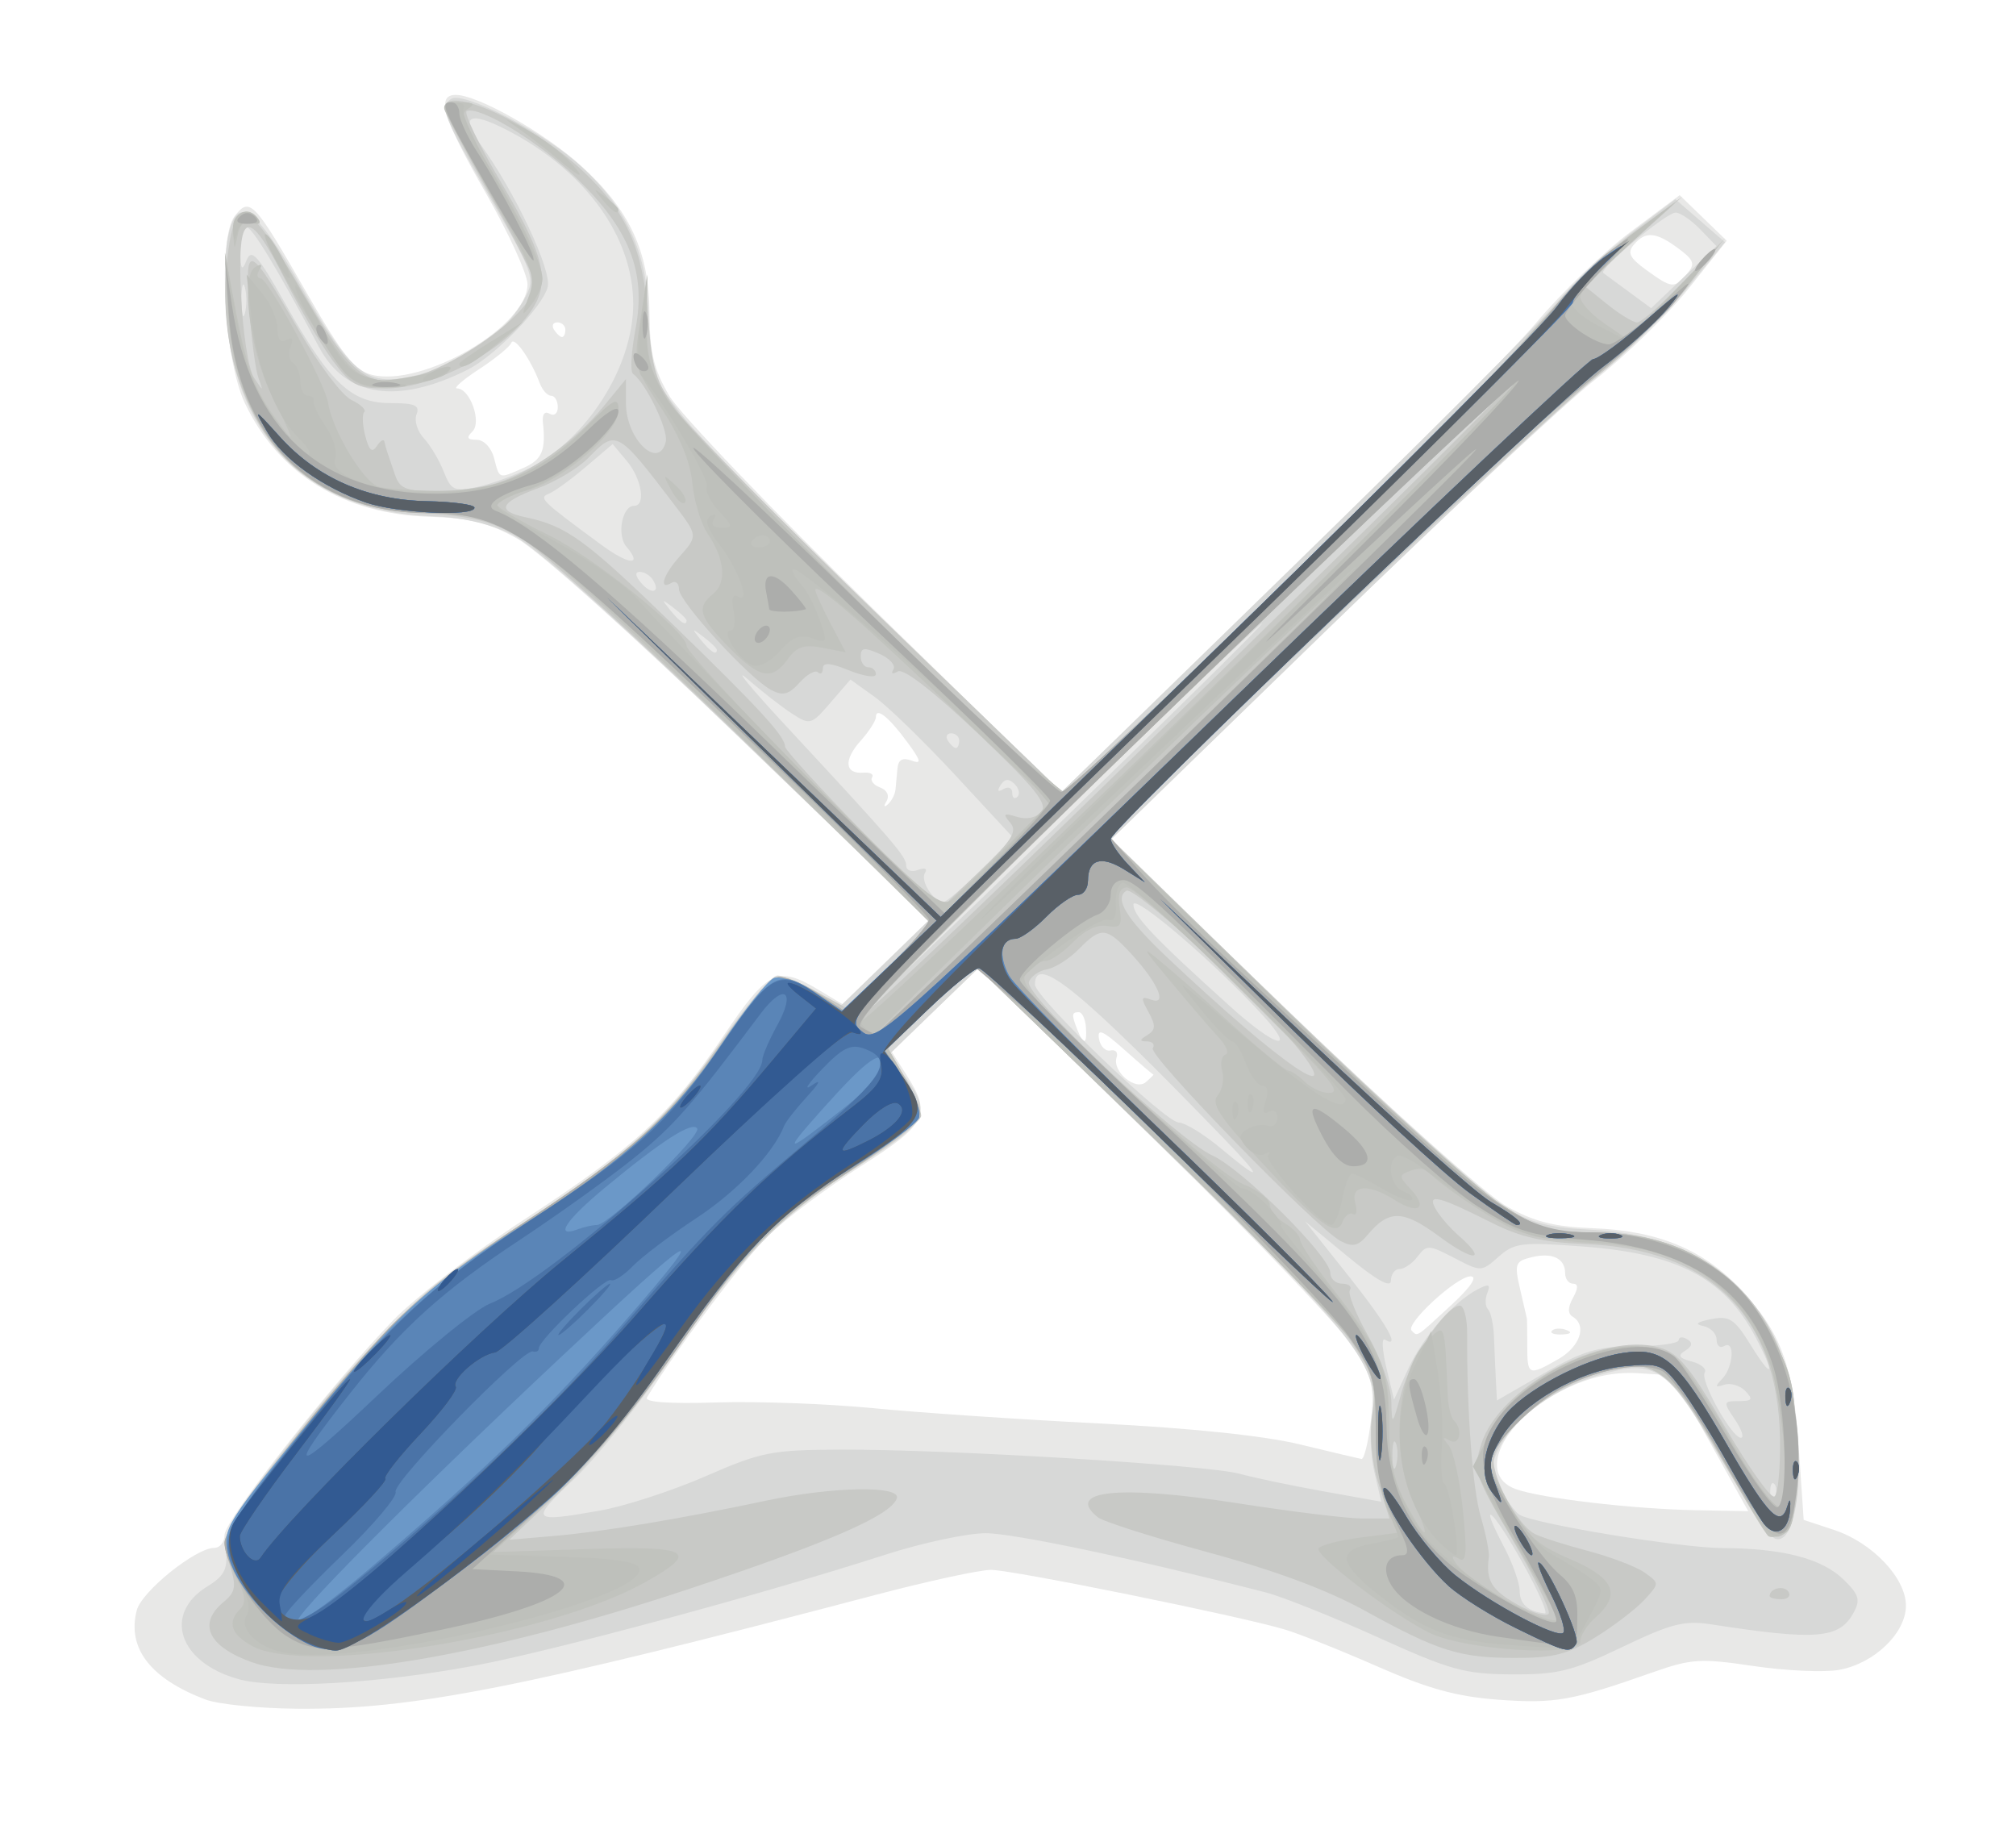
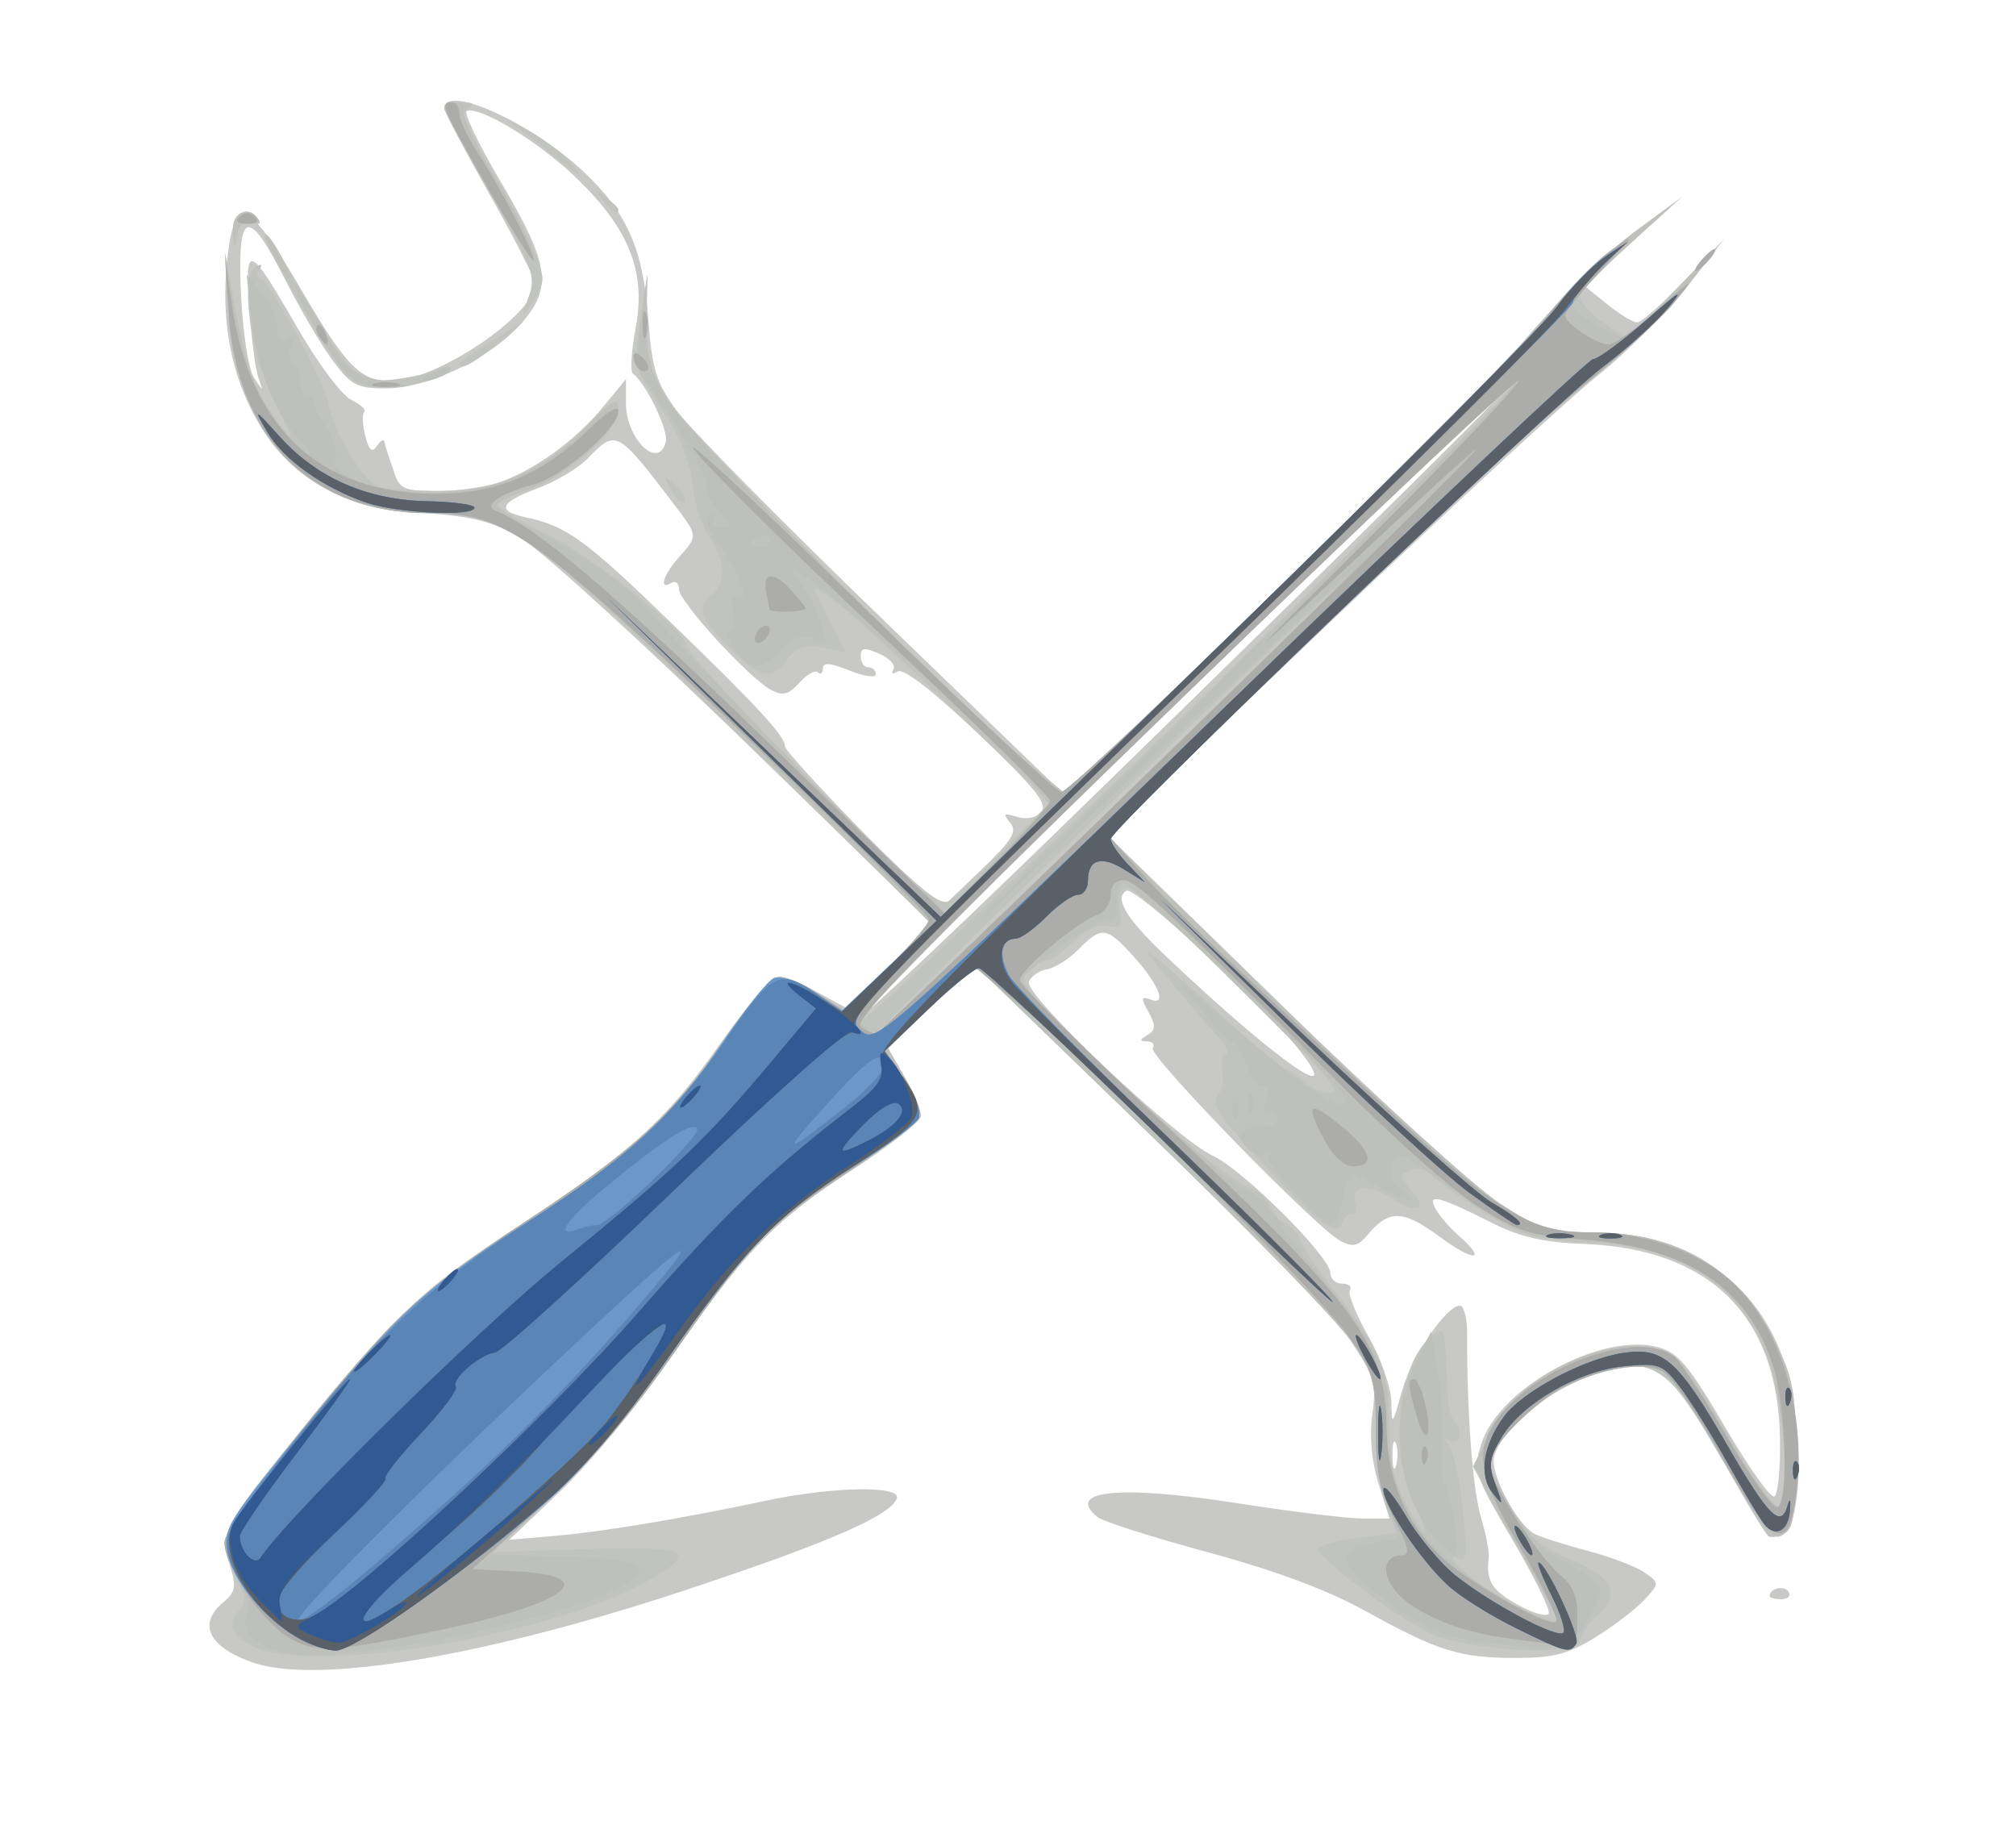
<svg xmlns="http://www.w3.org/2000/svg" xmlns:ns1="http://www.inkscape.org/namespaces/inkscape" xmlns:ns2="http://sodipodi.sourceforge.net/DTD/sodipodi-0.dtd" version="1.1" width="580" height="530" id="svg2" ns1:version="0.48.5 r10040" ns2:docname="logomarca.svg">
  <ns2:namedview pagecolor="#ffffff" bordercolor="#666666" borderopacity="1" objecttolerance="10" gridtolerance="10" guidetolerance="10" ns1:pageopacity="0" ns1:pageshadow="2" ns1:window-width="1024" ns1:window-height="552" id="namedview3020" showgrid="false" ns1:zoom="0.5" ns1:cx="290" ns1:cy="240" ns1:window-x="0" ns1:window-y="0" ns1:window-maximized="1" ns1:current-layer="svg2" />
  <defs id="defs4" />
  <g transform="translate(0,-554.362)" id="layer1">
    <g transform="matrix(2.179,0,0,2.111,-376.18,-743.607)" id="g3140">
-       <path d="m 199.786,846.465 c -7.289,-2.852 -10.388,-6.999 -9.092,-12.164 0.646,-2.575 7.789,-8.51 10.242,-8.51 0.742,0 1.35,-0.793 1.35,-1.762 0,-2.011 14.414,-20.927 22.366,-29.354 2.923,-3.097 10.674,-9.237 17.224,-13.644 14.505,-9.76 19.316,-14.337 26.286,-25.009 5.877,-8.998 7.134,-9.625 12.57,-6.265 l 3.182,1.967 5.685,-5.745 5.685,-5.745 -24.749,-24.591 c -14.314,-14.223 -26.792,-25.764 -29.595,-27.373 -3.798,-2.181 -6.291,-2.826 -11.528,-2.986 -11.403,-0.348 -19.984,-5.787 -24.446,-15.494 -2.753,-5.991 -3.613,-22.483 -1.329,-25.5 2.001,-2.643 2.561,-2.023 9.56,10.595 4.557,8.215 6.27,10.443 8.483,11.035 6.679,1.786 20.606,-6.538 20.606,-12.316 0,-1.373 -2.47,-6.955 -5.489,-12.405 -5.674,-10.242 -6.613,-13.409 -3.978,-13.409 2.883,0 11.728,5.164 16.518,9.645 6.465,6.047 9.015,11.726 9.059,20.175 0.028,5.302 0.566,7.61 2.608,11.181 1.415,2.475 13.633,15.646 27.152,29.269 l 24.578,24.769 28.344,-28.269 c 15.589,-15.548 31.054,-31.609 34.366,-35.69 3.312,-4.082 8.934,-9.67 12.494,-12.418 l 6.473,-4.997 3.105,3.105 3.105,3.105 -4.997,6.473 c -2.748,3.56 -8.336,9.182 -12.418,12.494 -4.082,3.312 -20.143,18.777 -35.691,34.366 l -28.27,28.345 23.77,23.576 c 13.11,13.004 25.898,24.805 28.515,26.316 3.674,2.121 6.278,2.8 11.536,3.006 8.51,0.334 14.551,2.933 19.445,8.366 5.315,5.901 6.886,10.337 7.624,21.529 l 0.649,9.846 4,1.362 c 5.058,1.722 9.5,6.55 9.5,10.325 0,3.72 -4.181,7.876 -8.793,8.742 -1.963,0.368 -7.049,0.137 -11.303,-0.514 -7.104,-1.087 -8.209,-1.011 -13.569,0.937 -10.413,3.785 -12.725,4.206 -20.074,3.655 -5.529,-0.415 -9.309,-1.482 -16,-4.517 -4.819,-2.186 -10.336,-4.46 -12.261,-5.054 -5.988,-1.848 -35.972,-8.128 -38.808,-8.128 -1.481,-2.4e-4 -8.317,1.528 -15.192,3.397 -46.868,12.738 -61.201,15.653 -76.349,15.527 -5.033,-0.042 -10.501,-0.604 -12.151,-1.25 z m 198.69,-34.924 -4.988,-9.25 -4.504,-0.301 c -3.046,-0.203 -5.994,0.4 -9.107,1.863 -8.505,3.998 -12.544,11.865 -7.144,13.917 3.303,1.256 15.512,2.733 23.892,2.891 l 6.839,0.129 -4.988,-9.25 z m -44.852,-2.952 c 0.528,-4.457 0.241,-5.853 -2.008,-9.75 -1.443,-2.502 -13.228,-15.24 -26.189,-28.307 l -23.565,-23.759 -5.754,5.694 -5.754,5.694 1.967,3.182 c 3.345,5.412 2.719,6.7 -6.058,12.462 -4.413,2.898 -9.876,7.117 -12.138,9.376 -3.242,3.237 -12.351,15.772 -16.066,22.108 -0.379,0.647 2.875,0.889 9.219,0.686 5.393,-0.173 14.689,0.179 20.658,0.781 5.969,0.602 19.402,1.539 29.852,2.082 12.133,0.63 21.711,1.664 26.5,2.859 4.125,1.03 7.775,1.922 8.111,1.982 0.336,0.06 0.888,-2.231 1.227,-5.092 z m 24.758,-8.514 c 2.88,-1.701 3.83,-4.594 1.902,-5.786 -0.667,-0.412 -0.655,-1.269 0.035,-2.559 0.714,-1.335 0.715,-1.939 0.003,-1.939 -0.569,0 -1.035,-0.648 -1.035,-1.441 0,-2.02 -1.708,-2.849 -4.453,-2.16 -2.139,0.537 -2.267,0.909 -1.492,4.344 0.466,2.066 0.869,3.869 0.896,4.007 0.027,0.138 0.049,1.825 0.049,3.75 0,4.023 0.177,4.099 4.096,1.784 z m -0.825,-3.889 c 0.332,-0.332 1.195,-0.368 1.917,-0.079 0.798,0.319 0.561,0.556 -0.604,0.604 -1.054,0.043 -1.645,-0.193 -1.312,-0.525 z m -13.391,-3.396 c 2.657,-2.528 3.625,-4 2.629,-4 -1.829,0 -8.667,6.508 -7.775,7.4 0.819,0.819 0.466,1.052 5.146,-3.4 z m -39.241,-31.5 c -0.088,0 -1.811,-1.52 -3.83,-3.379 -2.857,-2.63 -3.6,-2.963 -3.356,-1.5 0.172,1.033 0.858,1.752 1.524,1.597 0.666,-0.155 1.028,0.267 0.805,0.938 -0.632,1.895 2.484,4.611 3.868,3.373 0.632,-0.566 1.077,-1.029 0.989,-1.029 z m -8.913,-6.5 c -0.083,-1.1 -0.505,-2 -0.938,-2 -0.947,0 -0.973,0.353 -0.18,2.418 0.829,2.161 1.299,1.986 1.118,-0.418 z m -25.14,-32.321 c 0.061,-0.649 0.179,-1.953 0.263,-2.898 0.105,-1.184 0.681,-1.516 1.851,-1.067 1.378,0.529 1.275,0.057 -0.547,-2.501 -2.451,-3.442 -4.152,-4.845 -4.152,-3.425 0,0.498 -0.911,1.956 -2.023,3.239 -2.263,2.609 -2.098,4.543 0.37,4.336 0.897,-0.075 1.414,0.215 1.148,0.645 -0.266,0.43 0.217,1.051 1.074,1.38 0.909,0.349 1.256,1.121 0.834,1.855 -0.414,0.719 -0.34,0.906 0.174,0.436 0.494,-0.451 0.947,-1.351 1.008,-2 z m -49.132,-43.84 c 2.476,-1.128 2.987,-2.355 2.581,-6.199 -0.117,-1.11 0.239,-1.59 0.885,-1.191 0.599,0.37 1.081,-0.028 1.081,-0.891 0,-0.857 -0.398,-1.559 -0.883,-1.559 -0.486,0 -1.168,-0.787 -1.516,-1.75 -1.162,-3.214 -3.37,-6.441 -3.737,-5.461 -0.2,0.532 -2.113,2.148 -4.253,3.59 -2.139,1.442 -3.449,2.622 -2.911,2.622 1.71,0 3.295,4.605 2.023,5.877 -0.83,0.83 -0.685,1.123 0.558,1.123 0.959,0 1.95,1.074 2.308,2.5 0.728,2.899 0.564,2.843 3.864,1.339 z m 5.547,-18.839 c 0,-0.55 -0.477,-1 -1.059,-1 -0.582,0 -0.781,0.45 -0.441,1 0.34,0.55 0.816,1 1.059,1 0.243,0 0.441,-0.45 0.441,-1 z m 148.078,-7.594 c 1.129,-1.361 0.964,-1.87 -1.128,-3.478 -2.943,-2.262 -4.324,-2.388 -5.861,-0.535 -0.915,1.103 -0.576,1.824 1.628,3.468 3.386,2.525 3.692,2.557 5.361,0.545 z" id="path3162" style="fill:#e8e8e7" ns1:connector-curvature="0" />
-       <path d="m 204.14,843.68 c -7.909,-2.253 -10.048,-8.901 -4.077,-12.67 2.174,-1.372 2.662,-2.351 2.418,-4.853 -0.252,-2.589 1.043,-4.923 7.443,-13.42 11.547,-15.328 18.716,-22.471 30.362,-30.248 15.084,-10.073 20.716,-15.315 27.5,-25.595 3.3,-5 6.675,-9.092 7.5,-9.093 0.825,-10e-4 3.034,0.933 4.908,2.076 l 3.408,2.078 5.858,-5.858 5.858,-5.858 -25.267,-25.101 c -16.128,-16.022 -26.895,-25.933 -29.767,-27.401 -3.055,-1.562 -6.587,-2.382 -11,-2.554 -15.608,-0.61 -25.487,-10.571 -26.726,-26.947 -0.299,-3.956 -0.238,-8.823 0.136,-10.817 1.185,-6.318 3.517,-4.693 9.962,6.942 6.276,11.329 8.35,13.079 14.051,11.853 6.595,-1.419 12.576,-5.633 15.227,-10.728 1.406,-2.703 1.235,-3.212 -4.595,-13.673 -6.254,-11.222 -6.729,-12.485 -5.083,-13.503 1.558,-0.963 11.371,4.154 16.317,8.507 6.666,5.867 9.71,12.627 9.71,21.562 0,6.943 0.153,7.398 4.391,13.054 2.415,3.223 14.681,16.097 27.257,28.609 l 22.866,22.749 30.577,-30.749 c 16.817,-16.912 32.412,-33.014 34.654,-35.782 2.243,-2.768 6.718,-7.107 9.945,-9.642 l 5.867,-4.61 3.278,2.929 3.278,2.929 -5.045,6.34 c -2.775,3.487 -8.088,8.847 -11.807,11.911 -3.719,3.064 -19.704,18.539 -35.523,34.39 l -28.761,28.82 23.761,23.613 c 13.068,12.987 25.775,24.862 28.238,26.389 3.506,2.174 5.949,2.845 11.261,3.097 17.025,0.805 26.593,10.837 27.531,28.867 0.433,8.32 -0.855,13.965 -3.025,13.257 -0.684,-0.223 -4.018,-5.31 -7.409,-11.303 -6.94,-12.268 -8.368,-13.25 -15.948,-10.969 -5.502,1.656 -10.885,5.644 -12.914,9.568 -1.364,2.638 -1.365,3.257 -0.006,5.885 0.835,1.615 1.967,3.214 2.515,3.553 2.031,1.255 21.279,4.512 26.803,4.535 7.952,0.033 13.108,1.415 15.974,4.281 2.053,2.053 2.263,2.783 1.314,4.558 -1.887,3.525 -4.88,3.774 -18.752,1.56 -3.577,-0.571 -5.274,-0.126 -11.79,3.094 -6.651,3.286 -8.492,3.756 -14.58,3.718 -6.228,-0.039 -8.109,-0.577 -17.71,-5.07 -5.908,-2.764 -12.541,-5.505 -14.741,-6.09 -16.973,-4.517 -33.274,-8.075 -37.003,-8.075 -2.448,0 -8.399,1.313 -13.224,2.919 -16.336,5.435 -43.885,13.115 -54.249,15.125 -12.563,2.435 -26.255,3.246 -31.169,1.846 z m 169.521,-15.861 c -3.96,-7.331 -6.004,-9.142 -2.445,-2.165 1.138,2.231 2.07,4.937 2.07,6.014 0,1.781 1.15,2.835 3.32,3.044 0.451,0.043 -0.874,-3.058 -2.945,-6.893 z m -121.809,-7.107 c 3.264,-0.593 9.534,-2.698 13.934,-4.677 7.438,-3.346 8.703,-3.601 18,-3.632 14.087,-0.046 48.315,2.096 52.5,3.286 1.925,0.547 6.925,1.628 11.111,2.402 l 7.611,1.407 -0.913,-4.064 c -0.502,-2.235 -0.633,-5.725 -0.29,-7.754 1.098,-6.497 -2.128,-10.74 -27.864,-36.657 l -24.099,-24.268 -5.917,5.917 -5.917,5.917 2.14,3.005 c 3.514,4.935 2.867,6.301 -5.549,11.719 -10.426,6.712 -16.154,12.706 -25.126,26.292 -4.176,6.324 -10.056,13.903 -13.066,16.842 -5.858,5.72 -5.692,5.926 3.447,4.265 z m 155.038,-3.651 c -0.332,-0.332 -0.569,0.258 -0.525,1.312 0.048,1.165 0.285,1.402 0.604,0.604 0.289,-0.722 0.253,-1.584 -0.079,-1.917 z m -5.196,-8.771 c -1.573,-2.4 -1.552,-2.5 0.516,-2.5 1.784,0 1.934,-0.236 0.87,-1.375 -0.706,-0.756 -1.962,-1.14 -2.789,-0.853 -1.219,0.423 -1.267,0.265 -0.255,-0.825 1.483,-1.598 1.693,-5.339 0.25,-4.447 -0.55,0.34 -1,-0.051 -1,-0.868 0,-0.817 -0.787,-1.654 -1.75,-1.859 -1.203,-0.256 -0.883,-0.55 1.023,-0.939 2.429,-0.496 3.079,-0.055 5.241,3.55 2.92,4.871 3.296,4.115 0.583,-1.174 -4.078,-7.951 -10.254,-11.303 -22.597,-12.263 -8.266,-0.643 -9.186,-0.53 -11.286,1.384 -2.273,2.073 -2.306,2.074 -5.856,0.162 -3.357,-1.808 -3.645,-1.82 -4.824,-0.208 -0.69,0.943 -1.767,1.715 -2.394,1.715 -0.627,0 -1.14,0.71 -1.14,1.577 0,1.054 -1.88,-0.024 -5.669,-3.25 l -5.669,-4.827 5.669,7.353 c 5.11,6.628 7.045,10.115 4.867,8.769 -0.441,-0.273 -0.349,1.456 0.204,3.842 l 1.006,4.338 1.855,-4.151 c 1.956,-4.379 5.956,-9.129 9.138,-10.854 1.534,-0.831 1.789,-0.737 1.319,0.488 -0.321,0.835 -0.276,1.827 0.098,2.204 0.375,0.377 0.731,2.109 0.791,3.848 0.06,1.739 0.173,4.38 0.25,5.869 l 0.14,2.707 6.169,-3.675 c 5.182,-3.087 7.102,-3.68 11.999,-3.707 3.206,-0.018 5.83,-0.396 5.831,-0.841 6.3e-4,-0.445 0.499,-0.501 1.108,-0.125 0.772,0.477 0.696,0.949 -0.25,1.559 -1.041,0.671 -0.836,1.018 0.882,1.489 1.231,0.338 1.991,1.014 1.688,1.504 -0.651,1.053 3.562,8.882 4.78,8.882 0.461,0 0.102,-1.125 -0.799,-2.5 z m -67.438,-38.25 c -18.936,-20.229 -24.97,-25.309 -24.97,-21.02 0,1.761 17.157,18.762 18.979,18.807 0.836,0.021 3.321,1.589 5.521,3.485 5.548,4.782 5.714,4.33 0.47,-1.273 z m 5.221,-16.685 c -6.204,-7.066 -17.191,-16.796 -17.191,-15.225 0,1.56 2.775,4.574 12.809,13.91 5.906,5.495 8.82,6.369 4.382,1.315 z m -0.191,-53.551 c 0,-0.275 -12.15,11.644 -27,26.486 -14.85,14.842 -27,27.211 -27,27.486 0,0.275 12.15,-11.644 27,-26.486 14.85,-14.842 27,-27.211 27,-27.486 z m -37.129,33.618 4.287,-4.369 -7.561,-8.43 c -4.159,-4.636 -9.001,-9.494 -10.761,-10.795 l -3.2,-2.366 -2.625,3.144 c -2.537,3.039 -2.706,3.09 -5.069,1.513 -1.344,-0.897 -3.998,-3.026 -5.898,-4.73 -1.9,-1.704 0.35,1.131 5,6.301 14.409,16.02 15.954,17.871 15.954,19.111 0,0.677 0.679,0.943 1.552,0.608 0.926,-0.355 1.295,-0.179 0.914,0.437 -0.635,1.028 1.175,3.945 2.448,3.945 0.368,0 2.599,-1.966 4.957,-4.369 z m 4.425,-11.735 c -0.761,-0.761 -1.293,-0.711 -1.838,0.171 -0.495,0.8 -0.357,0.988 0.387,0.528 0.635,-0.392 1.155,-0.162 1.155,0.512 0,0.674 0.307,0.918 0.683,0.542 0.376,-0.376 0.202,-1.165 -0.387,-1.754 z m -7.296,-5.896 c 0,-0.55 -0.477,-1 -1.059,-1 -0.582,0 -0.781,0.45 -0.441,1 0.34,0.55 0.816,1 1.059,1 0.243,0 0.441,-0.45 0.441,-1 z m -32,-12.378 c 0,-0.208 -0.787,-0.995 -1.75,-1.75 -1.586,-1.244 -1.621,-1.208 -0.378,0.378 1.306,1.666 2.128,2.195 2.128,1.372 z m -4,-4 c 0,-0.208 -0.787,-0.995 -1.75,-1.75 -1.586,-1.244 -1.621,-1.208 -0.378,0.378 1.306,1.666 2.128,2.195 2.128,1.372 z m -4.459,-5.556 c -0.363,-0.587 -1.138,-1.067 -1.723,-1.067 -0.663,0 -0.587,0.574 0.202,1.524 1.372,1.653 2.597,1.284 1.521,-0.458 z m -3.481,-4.494 c -1.296,-1.562 -0.571,-5.572 1.008,-5.572 1.594,0 1.025,-3.664 -0.946,-6.099 l -1.879,-2.321 -3.524,3.094 c -1.938,1.702 -4.13,3.348 -4.871,3.659 -1.408,0.59 -1.127,0.875 6.83,6.929 3.695,2.812 5.605,2.986 3.383,0.309 z m -12.965,-10.635 c 7.691,-3.892 13.861,-13.879 13.861,-22.437 0,-9.182 -6.335,-18.199 -16.653,-23.702 -4.983,-2.658 -6.267,-1.971 -3.541,1.894 4.579,6.493 9.476,17.223 8.899,19.5 -0.692,2.732 -6.945,9.386 -10.59,11.269 -9.247,4.778 -16.089,3.707 -19.582,-3.064 -5.616,-10.886 -8.852,-16.398 -9.628,-16.398 -0.473,0 -0.829,1.462 -0.79,3.25 0.057,2.613 0.222,2.861 0.845,1.265 0.646,-1.654 1.503,-0.653 5.136,6 5.872,10.752 8.677,13.485 13.84,13.485 3.229,0 3.926,0.31 3.456,1.537 -0.324,0.845 0.108,2.309 0.962,3.252 0.853,0.943 2.035,2.987 2.626,4.541 0.968,2.545 1.398,2.757 4.32,2.126 1.785,-0.385 4.863,-1.519 6.84,-2.519 z m -37.405,-24.687 c -0.252,-0.963 -0.457,-0.175 -0.457,1.75 0,1.925 0.206,2.712 0.457,1.75 0.252,-0.963 0.252,-2.538 0,-3.5 z m 192.125,-7.947 c -1.19,-1.266 -2.647,-2.283 -3.239,-2.26 -1.299,0.051 -10.187,7.722 -9.535,8.229 0.253,0.196 1.777,1.355 3.387,2.576 l 2.928,2.22 4.311,-4.231 4.311,-4.231 -2.163,-2.303 z" id="path3160" style="fill:#d7d8d7" ns1:connector-curvature="0" />
      <path d="m 205.886,841.374 c -5.779,-2.149 -7.186,-5.245 -3.728,-8.205 1.587,-1.359 1.714,-2.117 0.835,-4.981 -1.387,-4.52 -0.843,-5.529 10.986,-20.397 11.555,-14.522 14.784,-17.589 27.456,-26.074 13.92,-9.321 19.073,-14.11 25.891,-24.065 3.392,-4.952 6.774,-9.237 7.517,-9.522 0.743,-0.285 3.187,0.514 5.432,1.775 l 4.081,2.293 5.706,-5.706 5.706,-5.706 -24.491,-24.535 c -13.47,-13.494 -26.675,-25.945 -29.344,-27.669 -4.036,-2.607 -6.225,-3.246 -13,-3.797 -12.484,-1.015 -19.287,-5.402 -23.64,-15.247 -2.602,-5.884 -3.478,-12.816 -2.555,-20.208 1,-8.007 2.837,-7.079 9.578,4.838 5.989,10.588 7.915,12.627 11.912,12.612 6.08,-0.023 19.075,-9.077 19.052,-13.275 -0.004,-0.668 -2.704,-6.14 -6,-12.159 -3.296,-6.019 -5.994,-11.28 -5.994,-11.691 0,-3.465 11.552,1.928 18.387,8.585 5.774,5.623 7.886,10.572 8.558,20.05 0.487,6.87 1.015,8.636 3.737,12.5 1.743,2.475 14.004,15.297 27.245,28.493 l 24.075,23.993 26.557,-26.493 c 14.606,-14.571 30.161,-30.831 34.566,-36.133 4.405,-5.302 10.791,-11.751 14.193,-14.331 l 6.184,-4.69 -6.5,6.072 -6.5,6.072 3,2.503 c 1.65,1.377 3.45,2.512 4,2.522 0.55,0.01 3.39,-2.575 6.31,-5.745 l 5.31,-5.764 -5.068,6.643 c -2.787,3.654 -8.102,9.127 -11.81,12.162 -3.708,3.035 -19.792,18.345 -35.742,34.022 l -29,28.504 23,23.137 c 12.65,12.725 25.639,24.913 28.864,27.084 5.349,3.601 6.447,3.95 12.5,3.97 11.118,0.037 20.012,5.614 24.097,15.11 3.814,8.866 3.823,26.368 0.014,26.368 -0.769,0 -4.139,-4.907 -7.489,-10.905 -6.481,-11.603 -8.348,-13.214 -13.926,-12.011 -6.865,1.48 -14.545,7.227 -15.924,11.916 -0.651,2.213 2.937,9.312 5.364,10.611 0.825,0.442 3.975,1.478 7,2.302 3.025,0.824 6.394,2.153 7.487,2.952 1.982,1.45 1.982,1.459 0,3.695 -1.093,1.233 -3.987,3.524 -6.433,5.09 -3.654,2.341 -5.542,2.849 -10.601,2.849 -7.397,0 -10.187,-0.903 -19.906,-6.442 -4.965,-2.83 -11.867,-5.48 -20.706,-7.952 -7.292,-2.039 -13.839,-4.19 -14.55,-4.779 -4.415,-3.664 2.864,-4.422 18.396,-1.915 7.114,1.148 14.551,2.088 16.526,2.088 l 3.592,0 -1.446,-4.75 c -0.914,-3.001 -1.215,-6.469 -0.819,-9.419 0.561,-4.182 0.264,-5.225 -2.852,-10 -1.913,-2.932 -13.875,-15.677 -26.581,-28.322 l -23.103,-22.99 -5.705,5.705 -5.705,5.705 2.204,3.921 c 1.212,2.157 2.19,4.535 2.173,5.285 -0.017,0.75 -4.112,4.064 -9.101,7.364 -10.189,6.739 -14.468,11.35 -24.597,26.5 -3.861,5.775 -10.092,13.514 -13.847,17.199 l -6.826,6.699 5.951,-0.524 c 6.374,-0.561 16.647,-2.327 27.951,-4.804 8.773,-1.923 17.836,-2.09 17.26,-0.319 -0.758,2.329 -8.922,6.002 -27.52,12.379 -26.857,9.209 -49.246,13.075 -57.64,9.954 z M 372.275,824.581 c -4.963,-8.729 -5.148,-9.316 -4.072,-12.909 2.308,-7.703 15.916,-15.366 23.451,-13.205 2.585,0.741 4.069,2.583 8.749,10.858 3.1,5.481 6.029,9.74 6.51,9.465 0.48,-0.275 0.813,-3.875 0.741,-8 -0.293,-16.606 -9.22,-25.738 -25.816,-26.409 -5.399,-0.218 -8.478,-0.939 -12.142,-2.845 -7.124,-3.703 -8.673,-4.107 -7.525,-1.962 0.512,0.956 1.872,2.591 3.023,3.632 3.922,3.549 2.107,3.687 -2.476,0.187 -4.829,-3.687 -6.683,-3.74 -9.499,-0.269 -1.256,1.548 -1.965,1.719 -3.571,0.859 -3.181,-1.702 -25.429,-25.276 -24.806,-26.284 0.309,-0.5 -0.027,-0.916 -0.747,-0.925 -1.045,-0.012 -1.036,-0.188 0.044,-0.873 1.09,-0.691 1.116,-1.301 0.134,-3.136 -1.046,-1.954 -0.996,-2.193 0.346,-1.678 2.222,0.853 0.912,-2.289 -2.59,-6.21 -3.321,-3.718 -3.999,-3.784 -6.952,-0.679 -1.26,1.325 -3.153,2.562 -4.208,2.75 -1.054,0.188 -2.127,0.971 -2.383,1.739 -0.598,1.797 19.485,21.385 24.24,23.641 4.011,1.903 15.56,13.777 15.56,15.998 0,0.805 0.702,1.463 1.559,1.463 0.857,0 1.316,0.393 1.019,0.874 -0.297,0.481 0.793,3.293 2.423,6.25 1.63,2.957 3.002,6.951 3.049,8.876 0.084,3.442 0.107,3.422 1.346,-1.179 1.277,-4.743 5.885,-11.821 7.696,-11.821 0.544,0 0.982,1.688 0.972,3.75 -0.051,10.623 0.711,21.212 1.799,25.011 0.671,2.343 1.149,4.818 1.061,5.5 -0.413,3.205 0.352,4.504 3.827,6.496 2.062,1.182 3.905,1.706 4.094,1.164 0.189,-0.542 -1.996,-5.1 -4.855,-10.13 z m -15.333,-13.059 c -0.274,-0.677 -0.481,0.119 -0.461,1.769 0.02,1.65 0.244,2.204 0.498,1.231 0.254,-0.973 0.237,-2.323 -0.037,-3 z M 343.501,757.087 c -5.219,-6.548 -21.084,-21.495 -22.13,-20.849 -1.671,1.033 -0.035,3.809 5.336,9.053 15.097,14.741 24.285,21.194 16.794,11.796 z m -24.704,-35.546 c 39.735,-40.045 54.095,-54.75 53.467,-54.75 -0.268,0 -20.058,19.575 -43.979,43.5 -23.92,23.925 -43.041,43.5 -42.49,43.5 0.551,0 15.401,-14.512 33.001,-32.25 z m -12.785,5.421 c -1.013,-1.221 -0.868,-1.35 0.89,-0.792 1.277,0.405 2.542,0.136 3.225,-0.688 0.888,-1.069 -0.863,-3.304 -8.313,-10.61 -5.93,-5.815 -9.884,-8.979 -10.638,-8.513 -0.698,0.431 -0.939,0.32 -0.577,-0.267 0.343,-0.555 -0.488,-1.514 -1.845,-2.133 -2.019,-0.92 -2.469,-0.855 -2.469,0.354 0,0.813 0.45,1.479 1,1.479 0.55,0 1,0.427 1,0.949 0,0.522 -1.575,0.291 -3.5,-0.513 -2.53,-1.057 -3.5,-1.135 -3.5,-0.282 0,0.649 -0.292,0.888 -0.648,0.532 -0.357,-0.357 -1.45,0.276 -2.43,1.406 -1.41,1.625 -2.186,1.838 -3.718,1.018 -2.883,-1.543 -12.203,-12.044 -12.203,-13.748 0,-0.813 -0.45,-1.2 -1,-0.86 -1.709,1.056 -1.099,-1.08 1,-3.5 2.514,-2.899 2.513,-2.916 -0.517,-7.024 -7.645,-10.362 -7.767,-10.431 -11.459,-6.502 -1.279,1.361 -4.282,3.222 -6.674,4.136 -5.017,1.916 -5.498,3.102 -1.599,3.948 5.391,1.17 7.894,3.045 19.258,14.421 11.674,11.687 14.992,15.412 14.992,16.831 0,0.433 4.579,5.622 10.175,11.532 l 10.175,10.744 5.294,-5.228 c 4.354,-4.3 5.079,-5.487 4.083,-6.687 z M 238.387,680.643 c 4.606,-1.556 10.243,-5.751 13.885,-10.334 l 3.014,-3.793 0,3.309 c 0,4.885 4.337,9.186 5.26,5.216 0.368,-1.581 -2.651,-8.017 -4.339,-9.25 -0.376,-0.275 -0.217,-3.062 0.354,-6.194 1.4,-7.675 -0.802,-13.463 -7.775,-20.436 -4.924,-4.924 -12.684,-9.832 -14.514,-9.179 -0.475,0.17 1.58,4.583 4.567,9.808 6.437,11.259 6.821,14.364 2.401,19.398 -4.064,4.629 -12.214,8.602 -17.646,8.602 -3.837,0 -4.592,-0.411 -7.054,-3.836 -1.516,-2.11 -4.331,-7.057 -6.256,-10.994 -4.93,-10.083 -6.347,-9.577 -5.823,2.081 0.228,5.088 0.991,10.15 1.695,11.25 1.279,2 1.279,2 0.585,0 -0.382,-1.1 -0.918,-5.375 -1.19,-9.5 -0.597,-9.022 -0.072,-8.773 6.575,3.115 2.562,4.583 5.669,8.835 6.903,9.448 1.234,0.613 2,1.359 1.701,1.658 -0.299,0.299 -0.236,1.764 0.138,3.256 0.5,1.992 0.907,2.356 1.533,1.368 0.469,-0.74 0.916,-1.008 0.993,-0.595 0.077,0.412 0.257,1.087 0.4,1.5 0.143,0.412 0.589,1.762 0.992,3 0.623,1.913 1.44,2.25 5.466,2.25 2.604,0 6.264,-0.517 8.133,-1.148 z m 167.899,151.707 c 0,-1.055 1.919,-1.499 2.49,-0.575 0.345,0.559 -0.073,1.016 -0.931,1.016 -0.857,0 -1.559,-0.198 -1.559,-0.441 z" id="path3158" style="fill:#c8c9c6" ns1:connector-curvature="0" />
      <path d="m 206.036,839.219 c -2.9,-1.573 -3.466,-3.312 -1.665,-5.113 0.78,-0.78 0.64,-1.947 -0.5,-4.15 -0.872,-1.686 -1.585,-3.931 -1.585,-4.989 0,-2.138 11.783,-18.037 20.979,-28.308 3.771,-4.212 10.286,-9.584 17.802,-14.678 15.155,-10.271 19.92,-14.718 26.985,-25.18 3.154,-4.67 6.434,-8.624 7.291,-8.786 0.856,-0.163 3.168,0.798 5.137,2.134 l 3.58,2.429 5.806,-5.867 c 3.193,-3.227 5.607,-6.069 5.363,-6.316 -56.389,-57.225 -54.45,-55.595 -66.153,-55.613 -15.557,-0.024 -25.456,-10.476 -26.353,-27.823 l -0.396,-7.667 1.376,7.5 c 1.557,8.483 2.546,11.217 5.61,15.5 2.41,3.369 2.328,3.03 -0.936,-3.887 -2.765,-5.859 -3.98,-15.946 -2.064,-17.131 0.839,-0.518 1.035,-0.393 0.567,0.363 -0.392,0.635 -0.313,1.155 0.176,1.155 0.976,0 8.514,14.331 8.89,16.901 0.559,3.824 4.735,10.97 6.722,11.504 1.165,0.313 4.817,0.565 8.117,0.56 7.646,-0.011 13.11,-2.457 18.982,-8.499 3.967,-4.082 4.518,-4.375 4.518,-2.405 0,2.951 -7.204,9.385 -12.177,10.874 -2.103,0.63 -3.823,1.485 -3.823,1.901 0,0.415 3.038,2.273 6.75,4.128 5.776,2.886 18.25,13.203 18.25,15.093 0,0.906 10.931,12.871 22.987,25.161 8.908,9.082 10.742,10.524 12.013,9.447 0.825,-0.699 4.098,-3.971 7.274,-7.271 l 5.774,-6 -12.274,-12.121 c -12.452,-12.297 -18.774,-17.962 -18.774,-16.822 0,0.346 0.904,2.4 2.008,4.566 l 2.008,3.937 -3.068,-0.614 c -2.425,-0.485 -3.382,-0.166 -4.565,1.523 -2.112,3.016 -3.744,2.679 -7.812,-1.613 -3.938,-4.155 -4.293,-5.407 -2.056,-7.263 1.815,-1.506 1.532,-4.739 -0.715,-8.167 -0.902,-1.377 -1.818,-4.491 -2.036,-6.92 -0.259,-2.894 -1.67,-6.41 -4.095,-10.2 -3.646,-5.7 -3.687,-5.875 -2.778,-11.992 l 0.922,-6.208 -0.068,6.139 c -0.055,4.995 0.454,7.029 2.731,10.914 2.781,4.746 38.617,41.979 47.853,49.72 l 4.832,4.049 26.476,-26.411 c 14.562,-14.526 30.033,-30.686 34.381,-35.911 4.348,-5.225 10.51,-11.47 13.693,-13.878 l 5.787,-4.378 -6.25,5.708 c -3.438,3.139 -6.25,6.316 -6.25,7.06 0,0.744 1.394,2.345 3.098,3.558 l 3.098,2.206 6.06,-6.388 6.06,-6.388 -4.164,5.598 c -2.29,3.079 -8.549,9.241 -13.909,13.693 -5.359,4.452 -21.666,20.045 -36.237,34.651 l -26.492,26.557 22.992,23.111 c 12.646,12.711 25.65,24.861 28.897,27.001 5.342,3.518 6.534,3.891 12.5,3.911 11.083,0.037 19.001,4.961 23.758,14.774 2.431,5.015 2.769,6.886 2.801,15.489 0.028,7.505 -0.303,9.995 -1.416,10.684 -0.799,0.494 -1.78,0.696 -2.181,0.448 -0.401,-0.248 -3.273,-5.194 -6.383,-10.991 -7.185,-13.395 -10.042,-14.695 -20.579,-9.363 -3.714,1.879 -9.905,8.184 -9.905,10.086 0,0.594 1.223,3.327 2.718,6.074 2.237,4.111 3.653,5.408 8,7.33 5.816,2.572 6.742,4.814 3.282,7.946 -1.1,0.995 -2,2.472 -2,3.28 0,2.166 -15.269,1.212 -20,-1.25 -5.133,-2.671 -15.11,-10.542 -14.538,-11.469 0.271,-0.439 2.725,-1.094 5.454,-1.456 l 4.96,-0.658 -1.438,-3.442 c -0.799,-1.911 -1.438,-6.641 -1.438,-10.636 0,-6.276 -0.378,-7.78 -2.964,-11.782 -1.63,-2.523 -13.554,-15.158 -26.499,-28.078 l -23.535,-23.491 -5.705,5.705 -5.705,5.705 2.293,4.081 c 1.261,2.244 2.06,4.689 1.775,5.432 -0.285,0.743 -4.599,4.146 -9.586,7.561 -10.028,6.868 -13.349,10.497 -23.922,26.132 -4.169,6.165 -10.448,13.747 -14.939,18.038 l -7.748,7.402 12.392,-0.413 c 13.74,-0.457 15.011,0.314 7.564,4.589 -12.733,7.311 -44.391,12.626 -51.672,8.676 z m 172.25,-3.882 c 0,-0.25 -2.18,-4.243 -4.844,-8.873 -6.442,-11.195 -6.449,-11.222 -4.287,-16.11 4.008,-9.062 19.375,-15.272 25.06,-10.127 1.172,1.061 4.402,6.128 7.176,11.259 2.775,5.132 5.461,9.073 5.97,8.758 1.426,-0.881 1.095,-12.571 -0.506,-17.892 -3.542,-11.77 -11.325,-17.594 -24.233,-18.136 -4.277,-0.179 -8.54,-0.995 -10.515,-2.012 -3.458,-1.781 -9.896,-6.324 -10.901,-7.692 -0.319,-0.434 -1.351,-0.494 -2.293,-0.132 -1.614,0.619 -1.615,0.766 -0.01,2.54 2.318,2.562 1.018,3.517 -2.051,1.506 -3.527,-2.311 -5.933,-2.144 -5.276,0.366 0.288,1.101 0.162,1.778 -0.279,1.506 -0.441,-0.273 -1.071,0.205 -1.399,1.061 -0.837,2.18 -2.893,0.599 -11.047,-8.495 -5.173,-5.769 -6.344,-7.636 -5.458,-8.704 0.62,-0.748 0.898,-2.24 0.616,-3.316 -0.282,-1.077 -0.09,-2.098 0.426,-2.27 0.516,-0.172 0.13,-1.206 -0.856,-2.298 -0.987,-1.092 -3.794,-4.46 -6.24,-7.485 -4.09,-5.059 -4.17,-5.26 -1,-2.51 1.895,1.645 4.392,3.895 5.549,5 5.637,5.389 10.371,9.51 10.925,9.51 0.338,0 1.29,0.675 2.115,1.5 0.825,0.825 2.221,1.5 3.103,1.5 2.004,0 0.718,-1.517 -14.197,-16.75 -6.059,-6.188 -11.637,-11.25 -12.395,-11.25 -0.945,0 -1.249,0.889 -0.965,2.823 0.353,2.408 0.111,2.765 -1.646,2.429 -1.284,-0.246 -2.97,0.574 -4.475,2.177 -1.328,1.414 -2.956,2.571 -3.618,2.571 -0.662,0 -1.796,0.715 -2.522,1.588 -1.147,1.382 0.386,3.258 11.821,14.463 7.227,7.081 14.74,13.543 16.696,14.361 1.956,0.817 3.557,2.076 3.557,2.797 0,0.721 0.9,1.873 2,2.559 1.1,0.687 2,1.69 2,2.229 0,0.539 1.963,3.573 4.361,6.742 6.41,8.467 7.409,10.94 7.398,18.306 -0.007,4.733 0.584,7.709 2.136,10.75 2.792,5.472 3.567,5.44 1.078,-0.045 -3.196,-7.041 -2.076,-18.537 2.18,-22.389 2,-1.81 1.935,-2.028 2.351,7.865 0.063,1.499 0.425,3.037 0.805,3.417 1.235,1.235 0.766,3.521 -0.559,2.724 -0.961,-0.577 -0.987,-0.418 -0.111,0.691 0.626,0.793 1.465,4.763 1.865,8.822 0.575,5.847 0.462,7.217 -0.543,6.595 -0.856,-0.529 -1.021,-0.383 -0.508,0.448 1.743,2.82 13.548,9.462 13.548,7.623 z m -28,-141.534 c 0,-0.275 -13.95,13.445 -31,30.488 -17.05,17.043 -31,31.213 -31,31.488 0,0.275 13.95,-13.445 31,-30.488 17.05,-17.043 31,-31.213 31,-31.488 z m 22.142,-26.512 c 0.587,-1.1 -18.754,17.772 -42.98,41.938 -24.226,24.166 -43.762,44.399 -43.414,44.963 0.645,1.044 84.446,-83.25 86.394,-86.901 z m -111.178,14.336 c -1.145,-2.233 -1.118,-2.26 0.609,-0.609 0.994,0.949 1.533,2 1.198,2.336 -0.335,0.335 -1.148,-0.442 -1.807,-1.726 z m -42.61,-15.476 c -2.082,-1.811 -12.042,-19.36 -10.988,-19.36 0.291,0 2.574,3.752 5.074,8.339 5.785,10.613 7.38,12.092 12.287,11.394 2.075,-0.295 4.672,-0.872 5.772,-1.282 1.5,-0.559 1.731,-0.452 0.923,0.428 -0.592,0.646 -3.294,1.436 -6.003,1.757 -3.937,0.466 -5.356,0.21 -7.066,-1.277 z m 14.646,-1.727 c 0,-0.202 1.913,-1.58 4.25,-3.063 l 4.25,-2.696 -3.5,3.036 c -3.151,2.733 -5,3.74 -5,2.723 z m 9.153,-9.133 c 1.001,-2.747 0.578,-3.926 -5.023,-14 -3.364,-6.05 -6.119,-11.338 -6.123,-11.75 -0.004,-0.412 1.006,-0.743 2.243,-0.735 1.681,0.011 1.899,0.237 0.863,0.894 -1.116,0.707 -0.681,2.041 2.233,6.838 4.289,7.06 7.601,14.14 7.632,16.312 0.012,0.857 -0.639,2.432 -1.448,3.5 -1.345,1.776 -1.377,1.686 -0.377,-1.059 z m -39.017,-8.75 c -0.136,-2.741 2.044,-3.885 3.357,-1.761 0.343,0.555 -0.034,0.741 -0.861,0.424 -0.981,-0.377 -1.62,0.211 -1.916,1.761 -0.398,2.089 -0.457,2.046 -0.58,-0.424 z m 48.736,-4.5 c -1.244,-1.586 -1.208,-1.621 0.378,-0.378 0.963,0.755 1.75,1.542 1.75,1.75 0,0.823 -0.821,0.293 -2.128,-1.372 z m -5.905,-5.532 c -1.393,-1.22 -3.643,-3.026 -5,-4.012 -2.373,-1.725 -2.34,-1.725 0.843,0 1.82,0.986 4.261,2.806 5.424,4.044 2.692,2.864 2.02,2.847 -1.267,-0.032 z" id="path3156" style="fill:#c1c3be" ns1:connector-curvature="0" />
      <path d="m 210.286,840.097 c -3.624,-0.708 -6.141,-3.233 -5.092,-5.107 0.562,-1.004 0.208,-2.602 -1.021,-4.617 -1.034,-1.695 -1.881,-4.039 -1.883,-5.207 -0.004,-2.305 11.436,-17.854 20.975,-28.508 3.771,-4.212 10.286,-9.584 17.802,-14.678 15.155,-10.271 19.92,-14.718 26.985,-25.18 3.154,-4.67 6.434,-8.624 7.291,-8.786 0.856,-0.163 3.168,0.798 5.137,2.134 l 3.58,2.429 5.806,-5.867 c 3.193,-3.227 5.607,-6.071 5.363,-6.32 -0.244,-0.249 -8.318,-8.643 -17.943,-18.654 -19.172,-19.939 -32.429,-32.104 -38.194,-35.045 -2.471,-1.261 -5.846,-1.909 -10.016,-1.923 -15.54,-0.054 -25.492,-10.585 -26.337,-27.867 l -0.372,-7.611 0.926,5.768 c 0.509,3.172 1.39,7.49 1.957,9.596 1.111,4.127 6.419,12.136 8.043,12.136 0.547,0 0.048,-0.945 -1.107,-2.101 -3.086,-3.086 -5.594,-9.583 -6.331,-16.399 l -0.649,-6 2.018,2.5 c 1.11,1.375 2.028,3.539 2.04,4.809 0.015,1.505 0.43,2.057 1.192,1.586 0.782,-0.483 0.962,-0.182 0.544,0.909 -0.344,0.898 -0.196,1.898 0.33,2.223 0.526,0.325 0.956,1.464 0.956,2.532 0,1.068 0.45,1.941 1,1.941 0.55,0 0.9,0.338 0.778,0.75 -0.122,0.412 0.602,1.984 1.61,3.492 1.008,1.508 1.562,3.446 1.233,4.305 -0.916,2.387 5.71,4.757 13.064,4.674 8.034,-0.091 14.507,-2.967 20.033,-8.9 3.612,-3.879 4.283,-4.264 4.283,-2.458 0,2.801 -7.13,9.254 -12.121,10.97 -2.133,0.733 -3.879,1.695 -3.879,2.136 0,0.442 1.462,1.551 3.25,2.465 6.673,3.413 13.313,7.876 15.25,10.251 3.238,3.969 30.889,33.415 35.98,38.315 l 4.676,4.5 6.841,-7.459 6.841,-7.459 -2.823,-3.541 c -4.932,-6.187 -31.015,-30.025 -31.015,-28.345 0,0.497 0.526,1.429 1.168,2.071 0.642,0.642 1.701,2.718 2.352,4.613 1.131,3.291 1.09,3.41 -0.918,2.668 -1.595,-0.59 -2.622,-0.173 -4.257,1.73 -1.295,1.507 -2.766,2.274 -3.685,1.921 -1.757,-0.674 -4.184,-4.7 -2.834,-4.7 0.493,0 0.669,-1.192 0.39,-2.649 -0.326,-1.703 -0.131,-2.417 0.545,-1.999 1.762,1.089 0.171,-3.572 -2.403,-7.041 -1.658,-2.235 -2.02,-3.403 -1.208,-3.905 0.719,-0.444 0.888,-0.278 0.445,0.439 -0.435,0.703 -0.036,1.155 1.02,1.155 1.551,0 1.519,-0.236 -0.314,-2.25 -1.126,-1.238 -1.858,-2.764 -1.627,-3.393 0.361,-0.98 -5.705,-11.562 -8.604,-15.011 -0.605,-0.72 -0.647,-3.542 -0.11,-7.5 l 0.86,-6.346 -0.135,6.029 c -0.112,4.991 0.364,6.885 2.765,11 3.021,5.177 50.007,53.471 52.024,53.471 1.599,0 58.147,-57.212 63.917,-64.667 2.625,-3.392 7.549,-8.315 10.941,-10.939 l 6.167,-4.772 -6.75,6.449 c -3.712,3.547 -6.75,6.936 -6.75,7.532 0,0.596 1.623,1.941 3.607,2.99 l 3.607,1.907 6.037,-6.5 6.037,-6.5 -4.394,5.787 c -2.417,3.183 -8.669,9.345 -13.894,13.693 -5.225,4.348 -21.422,19.856 -35.992,34.462 l -26.492,26.557 22.992,23.111 c 12.646,12.711 25.65,24.861 28.897,27.001 5.342,3.518 6.534,3.891 12.5,3.911 11.08,0.037 18.994,4.956 23.766,14.774 2.443,5.027 2.776,6.866 2.801,15.49 0.022,7.635 -0.302,9.994 -1.472,10.731 -1.881,1.185 -2.627,0.223 -9.125,-11.77 -2.757,-5.089 -5.929,-9.742 -7.049,-10.342 -2.465,-1.319 -7.883,-0.428 -12.874,2.118 -3.682,1.879 -9.952,8.206 -9.952,10.043 0,2.779 5.429,11.263 8.166,12.761 1.679,0.919 3.946,2.362 5.038,3.207 1.977,1.53 1.976,1.554 -0.153,5.639 l -2.138,4.102 -6.707,-0.419 c -8.888,-0.555 -12.26,-1.752 -18.221,-6.464 -5.919,-4.679 -6.293,-6.559 -1.486,-7.46 1.925,-0.361 3.5,-0.777 3.5,-0.923 0,-0.147 -0.675,-1.882 -1.5,-3.857 -0.862,-2.062 -1.5,-6.652 -1.5,-10.785 0,-6.276 -0.378,-7.78 -2.964,-11.782 -1.63,-2.523 -13.554,-15.158 -26.499,-28.078 l -23.535,-23.491 -5.705,5.705 -5.705,5.705 2.293,4.081 c 1.261,2.244 2.06,4.689 1.775,5.432 -0.285,0.743 -4.599,4.146 -9.586,7.561 -10.028,6.868 -13.349,10.497 -23.922,26.132 -4.237,6.266 -10.45,13.749 -15.124,18.214 l -7.933,7.579 9.621,0.286 c 6.658,0.198 9.75,0.675 10.04,1.551 1.383,4.171 -36.555,13.536 -46.757,11.541 z m 168,-4.659 c 0,-0.194 -2.514,-4.937 -5.587,-10.541 l -5.587,-10.188 2.337,-4.709 c 3.9,-7.86 16.512,-13.907 22.77,-10.916 1.635,0.781 4.698,4.938 8.438,11.451 3.229,5.623 6.325,9.943 6.881,9.6 1.857,-1.148 0.252,-17.337 -2.244,-22.624 -4.166,-8.826 -13.097,-13.721 -25.035,-13.721 -4.923,0 -6.436,-0.514 -11.569,-3.931 -3.248,-2.162 -7.017,-4.827 -8.377,-5.922 -1.36,-1.095 -2.822,-1.775 -3.25,-1.51 -1.405,0.868 -0.813,4.135 0.865,4.779 0.904,0.347 1.404,0.869 1.113,1.161 -0.292,0.292 -2.044,-0.392 -3.893,-1.52 -1.85,-1.128 -3.65,-2.052 -4.001,-2.054 -0.351,-0.002 -0.934,1.571 -1.295,3.496 -0.361,1.925 -1.013,3.5 -1.449,3.5 -1.414,0 -9.034,-8.748 -8.315,-9.546 0.384,-0.426 0.186,-0.483 -0.439,-0.125 -0.625,0.357 -1.721,-0.055 -2.436,-0.916 -1.072,-1.292 -1.049,-1.725 0.137,-2.478 0.79,-0.502 1.998,-0.707 2.686,-0.455 0.688,0.252 1.25,-0.229 1.25,-1.07 0,-0.862 -0.482,-1.23 -1.107,-0.843 -0.745,0.46 -0.887,-0.011 -0.433,-1.441 0.414,-1.303 0.241,-2.125 -0.445,-2.125 -0.616,0 -1.59,-1.35 -2.165,-3 -0.575,-1.65 -1.376,-3 -1.781,-3 -0.404,0 -2.239,-1.913 -4.077,-4.25 -3.256,-4.14 -3.267,-4.185 -0.426,-1.75 1.604,1.375 3.145,2.737 3.425,3.026 0.28,0.289 3.209,2.81 6.509,5.601 6.247,5.283 9.5,7.075 9.5,5.231 0,-1.642 -28.238,-29.949 -29.445,-29.517 -0.58,0.208 -0.974,1.54 -0.874,2.96 0.119,1.704 -0.245,2.42 -1.069,2.103 -1.22,-0.468 -11.611,7.267 -11.611,8.643 0,1.268 28.001,27.953 29.331,27.953 0.719,0 2.286,1.125 3.482,2.5 1.196,1.375 1.942,2.5 1.658,2.5 -0.283,0 1.878,2.902 4.804,6.448 7.308,8.86 9.933,14.347 9.192,19.213 -0.736,4.834 1.415,12.007 5.017,16.73 3.95,5.178 17.515,13.896 17.515,11.256 z m -15.452,-10.242 c -5.412,-5.412 -7.024,-16.399 -3.519,-23.982 l 2.276,-4.923 0.874,5.494 c 0.481,3.022 0.726,7.626 0.544,10.232 -0.182,2.606 -0.038,4.859 0.319,5.006 0.71,0.293 2.175,9.768 1.51,9.768 -0.225,0 -1.127,-0.718 -2.004,-1.595 z M 335.365,766.374 c -0.043,-1.054 0.193,-1.645 0.525,-1.312 0.332,0.332 0.368,1.195 0.079,1.917 -0.319,0.798 -0.556,0.561 -0.604,-0.604 z m 2,-1 c -0.043,-1.054 0.193,-1.645 0.525,-1.312 0.332,0.332 0.368,1.195 0.079,1.917 -0.319,0.798 -0.556,0.561 -0.604,-0.604 z m -12.074,-46.328 c 20.072,-20.209 31.095,-31.574 24.495,-25.255 -6.6,6.319 -23.44,22.742 -37.422,36.494 -17.728,17.436 -12.632,11.99 16.836,-17.995 23.242,-23.65 42.716,-43.9 43.277,-45 0.56,-1.1 -18.808,17.778 -43.041,41.951 -33.97,33.886 -43.813,44.249 -42.982,45.25 0.593,0.714 1.363,1.299 1.711,1.299 0.348,0 17.055,-16.535 37.128,-36.744 z M 274.286,688.624 c 0,-0.458 -0.423,-0.833 -0.941,-0.833 -0.518,0 -1.173,0.375 -1.456,0.833 -0.283,0.458 0.14,0.833 0.941,0.833 0.801,0 1.456,-0.375 1.456,-0.833 z m -55.966,-22.799 c -1.95,-1.95 -7.489,-12.034 -6.61,-12.034 0.252,0 1.902,2.708 3.666,6.018 3.15,5.91 3.737,6.343 9.91,7.315 1.701,0.268 1.301,0.437 -1.25,0.53 -2.531,0.092 -4.389,-0.503 -5.716,-1.83 z m 10.966,-0.034 c 0.825,-0.533 1.95,-0.969 2.5,-0.969 0.55,0 0.325,0.436 -0.5,0.969 -0.825,0.533 -1.95,0.969 -2.5,0.969 -0.55,0 -0.325,-0.436 0.5,-0.969 z m -20.5,-16 c -0.853,-1.65 -1.326,-3 -1.051,-3 0.275,0 1.198,1.35 2.051,3 0.853,1.65 1.326,3 1.051,3 -0.275,0 -1.198,-1.35 -2.051,-3 z m 28.216,-9.234 c -3.144,-5.742 -5.716,-10.738 -5.716,-11.103 0,-0.365 0.702,-0.663 1.559,-0.663 0.857,0 1.294,0.429 0.969,0.954 -0.324,0.525 1.717,5.01 4.535,9.967 2.819,4.957 4.955,9.524 4.746,10.149 -0.208,0.624 -2.95,-3.563 -6.094,-9.304 z m -33.6,5.484 c -0.118,-2.289 2.205,-3.157 3.377,-1.261 0.342,0.554 -0.033,0.742 -0.854,0.427 -0.889,-0.341 -1.65,0.154 -1.936,1.261 -0.378,1.462 -0.494,1.378 -0.587,-0.427 z" id="path3154" style="fill:#bec0bb" ns1:connector-curvature="0" />
      <path d="m 210.615,837.908 c -3.497,-2.197 -8.329,-9.64 -8.329,-12.83 0,-2.232 11.592,-17.936 20.979,-28.421 3.771,-4.212 10.286,-9.584 17.802,-14.678 15.385,-10.427 20.149,-14.861 27.051,-25.177 3.124,-4.668 6.377,-8.622 7.231,-8.786 0.853,-0.164 3.162,0.794 5.131,2.131 l 3.58,2.429 5.613,-5.672 c 3.087,-3.12 5.613,-6.151 5.613,-6.735 0,-0.585 -10.942,-11.878 -24.316,-25.096 -27.944,-27.619 -31.585,-30.259 -41.738,-30.274 -15.329,-0.022 -25.295,-10.262 -26.381,-27.105 l -0.477,-7.404 0.884,6.148 c 2.432,16.907 11.721,25.741 27.028,25.704 7.916,-0.019 14.008,-2.655 19.913,-8.619 2.451,-2.476 4.087,-3.53 4.087,-2.634 0,2.332 -7.275,8.858 -11.075,9.936 -4.574,1.297 -6.88,2.933 -5.129,3.639 5.25,2.117 15.57,11.165 35.811,31.397 l 23.439,23.429 6.977,-7.187 c 3.837,-3.953 6.977,-7.617 6.977,-8.141 0,-0.524 -9.885,-10.538 -21.968,-22.253 -12.082,-11.715 -23.319,-23.182 -24.971,-25.482 -1.652,-2.3 8.312,7.236 22.142,21.191 13.83,13.955 25.653,25.373 26.273,25.373 1.635,0 59.405,-58.451 64.427,-65.186 2.332,-3.127 5.895,-6.936 7.918,-8.464 3.514,-2.654 3.467,-2.541 -1.072,2.544 -2.612,2.927 -4.75,5.698 -4.75,6.157 0,1.127 4.12,3.949 5.765,3.949 0.726,0 3.636,-2.138 6.467,-4.75 4.878,-4.502 4.993,-4.553 2.207,-0.97 -1.617,2.079 -7.215,7.341 -12.44,11.693 -5.225,4.352 -21.385,19.826 -35.911,34.388 l -26.411,26.476 4.069,4.832 c 2.238,2.657 8.048,8.646 12.911,13.307 4.863,4.662 14.251,13.712 20.861,20.112 13.71,13.273 17.983,15.912 25.763,15.912 6.759,0 13.292,2.2 17.961,6.049 6.823,5.624 10.726,18.034 9.29,29.532 -1.057,8.457 -3.109,7.407 -9.911,-5.072 -3.145,-5.77 -6.644,-10.986 -7.776,-11.592 -2.487,-1.331 -7.885,-0.449 -12.895,2.107 -4.185,2.135 -9.952,8.295 -9.952,10.629 0,2.199 6.323,12.396 9.28,14.968 1.853,1.611 2.411,3.05 2.329,5.999 -0.121,4.318 0.675,4.123 -10.304,2.517 -6.55,-0.958 -12.643,-4.033 -14.364,-7.247 -1.175,-2.195 -0.488,-3.89 1.577,-3.89 1.055,0 0.795,-1.204 -1.059,-4.895 -1.946,-3.875 -2.459,-6.431 -2.459,-12.263 0,-6.799 -0.277,-7.78 -3.589,-12.698 -3.791,-5.629 -33.865,-36.863 -43.725,-45.412 l -5.815,-5.041 -5.829,5.768 -5.829,5.768 2.429,3.58 c 1.336,1.969 2.296,4.281 2.134,5.137 -0.163,0.856 -4.092,4.145 -8.732,7.308 -11.428,7.79 -12.817,9.257 -23.241,24.538 -6.564,9.622 -11.55,15.608 -18.074,21.696 l -9.01,8.408 5.811,0.304 c 11.503,0.602 6.773,4.37 -10.031,7.991 -14.304,3.082 -16.578,3.187 -20.171,0.93 z m 162.765,-12.142 c -5.458,-9.599 -6.101,-12.928 -3.316,-17.152 4.969,-7.534 18.954,-12.78 23.659,-8.876 0.784,0.651 3.962,5.662 7.061,11.136 3.099,5.474 6.055,9.692 6.568,9.375 1.454,-0.899 1.097,-13.548 -0.538,-19.027 -3.192,-10.698 -11.291,-16.34 -25.023,-17.431 -7.226,-0.574 -8.794,-1.081 -14.069,-4.548 -3.265,-2.146 -11.112,-9.302 -17.437,-15.901 -23.178,-24.184 -27.663,-28.551 -29.314,-28.551 -1.028,0 -1.686,0.793 -1.686,2.031 0,1.117 -0.787,2.326 -1.75,2.685 -2.687,1.004 -10.25,7.558 -10.25,8.883 0,0.647 7.537,8.47 16.75,17.386 27.991,27.088 31.483,31.888 31.671,43.529 0.121,7.479 2.664,13.453 7.734,18.165 3.797,3.529 14.293,9.476 14.68,8.317 0.195,-0.584 -1.938,-5.094 -4.74,-10.022 z M 360.365,813.374 c -0.043,-1.054 0.193,-1.645 0.525,-1.312 0.332,0.332 0.368,1.195 0.079,1.917 -0.319,0.798 -0.556,0.561 -0.604,-0.604 z m -0.615,-5.287 c -1.272,-4.582 -1.329,-5.297 -0.421,-5.297 0.964,0 2.485,6.805 1.697,7.593 -0.275,0.275 -0.849,-0.759 -1.276,-2.297 z m -12.464,-38.297 c -2.402,-4.709 -1.699,-5.02 2.75,-1.217 3.684,3.149 4.188,5.217 1.27,5.217 -1.303,0 -2.677,-1.368 -4.02,-4 z m -15.496,-57.235 c 41.49,-41.721 46.44,-47.19 16.996,-18.778 -12.792,12.344 -12.403,11.871 4.512,-5.489 10.182,-10.449 19.113,-20.123 19.848,-21.498 0.735,-1.375 -18.846,17.647 -43.512,42.272 -35.656,35.595 -44.54,44.969 -43.348,45.735 0.825,0.529 1.727,0.969 2.004,0.978 0.277,0.008 19.852,-19.44 43.5,-43.22 z M 272.286,701.909 c 0,-0.55 0.45,-1.278 1,-1.618 0.55,-0.34 1,-0.168 1,0.382 0,0.55 -0.45,1.278 -1,1.618 -0.55,0.34 -1,0.168 -1,-0.382 z m 1.923,-4.035 c -0.042,-0.321 -0.227,-1.369 -0.411,-2.329 -0.534,-2.789 1.008,-2.891 3.33,-0.22 1.179,1.356 2.035,2.503 1.901,2.549 -1.324,0.453 -4.76,0.453 -4.82,-4.5e-4 z m -52.193,-30.739 c 0.677,-0.274 2.027,-0.291 3,-0.037 0.973,0.254 0.419,0.478 -1.231,0.498 -1.65,0.02 -2.446,-0.187 -1.769,-0.461 z m 34.936,-2.011 c -0.367,-0.367 -0.667,-1.132 -0.667,-1.7 0,-0.627 0.466,-0.568 1.183,0.15 0.651,0.651 0.951,1.416 0.667,1.7 -0.284,0.284 -0.817,0.217 -1.183,-0.15 z m -42.208,-4.4 c -0.363,-0.587 -0.445,-1.281 -0.183,-1.543 0.262,-0.262 0.743,0.218 1.069,1.067 0.676,1.762 0.1,2.072 -0.886,0.477 z m 42.736,-1.433 c -0.02,-1.65 0.187,-2.446 0.461,-1.769 0.274,0.677 0.291,2.027 0.037,3 -0.254,0.973 -0.478,0.419 -0.498,-1.231 z m 139.805,-9 c 0.685,-0.825 1.47,-1.5 1.745,-1.5 0.275,0 -0.06,0.675 -0.745,1.5 -0.685,0.825 -1.47,1.5 -1.745,1.5 -0.275,0 0.06,-0.675 0.745,-1.5 z m -160.286,-9.911 c -6.019,-10.865 -6.313,-11.589 -4.714,-11.589 0.55,0 1,0.684 1,1.52 0,0.836 1.064,3.205 2.364,5.264 3.202,5.072 7.853,14.332 7.418,14.768 -0.194,0.194 -2.924,-4.289 -6.067,-9.962 z m -32.7,3.996 c 0.648,-0.648 1.324,-0.648 1.971,0 0.648,0.648 0.31,0.986 -0.986,0.986 -1.295,0 -1.633,-0.338 -0.986,-0.986 z" id="path3152" style="fill:#acadab" ns1:connector-curvature="0" />
      <path d="m 211.743,837.928 c -4.194,-2.558 -8.156,-7.489 -8.961,-11.154 -0.815,-3.71 -0.55,-4.14 12.575,-20.475 10.896,-13.56 13.979,-16.399 27.428,-25.262 12.564,-8.279 19.003,-14.418 25.215,-24.042 2.945,-4.562 6.026,-8.552 6.847,-8.867 0.821,-0.315 3.168,0.562 5.215,1.949 l 3.723,2.521 6.26,-6.135 6.26,-6.135 -21.76,-22.019 -21.76,-22.019 22.024,21.766 22.024,21.766 39.055,-39.266 c 21.48,-21.596 40.515,-41.343 42.299,-43.882 1.784,-2.539 4.674,-5.636 6.421,-6.882 2.957,-2.109 2.918,-2.007 -0.573,1.48 -2.062,2.06 -3.75,4.229 -3.75,4.819 0,0.59 -21.615,22.73 -48.033,49.201 -47.835,47.931 -48.024,48.137 -45.963,50.002 2.058,1.863 2.329,1.614 48.828,-44.815 25.717,-25.679 47.264,-46.689 47.882,-46.689 0.618,0 3.738,-2.362 6.934,-5.25 4.638,-4.191 5.209,-4.515 2.831,-1.606 -1.638,2.004 -5.454,5.56 -8.479,7.903 -6.53,5.057 -65,62.944 -65,64.351 0,0.535 1.012,2.079 2.25,3.432 l 2.25,2.459 -2.706,-1.73 c -3.037,-1.942 -4.794,-1.392 -4.794,1.501 0,1.068 -0.591,1.941 -1.313,1.941 -0.722,0 -2.606,1.35 -4.187,3 -1.581,1.65 -3.427,3 -4.104,3 -1.891,0 -2.26,2.233 -0.826,5 0.713,1.375 9.906,11.05 20.43,21.5 10.524,10.45 20.48,20.672 22.123,22.715 1.644,2.043 -7.914,-7.294 -21.24,-20.75 -13.326,-13.456 -24.7,-24.465 -25.277,-24.465 -0.577,0 -3.614,2.538 -6.749,5.641 l -5.7,5.641 2.538,3.835 c 1.396,2.109 2.287,4.488 1.981,5.286 -0.306,0.798 -4.131,3.744 -8.5,6.546 -9.94,6.376 -14.611,11.371 -25.042,26.779 -5.084,7.509 -10.854,14.594 -14.956,18.361 -10.009,9.193 -25.968,20.913 -28.472,20.909 -1.214,-0.002 -3.576,-0.839 -5.25,-1.859 z m 161.043,-1.204 c -3.3,-1.673 -7.298,-4.255 -8.884,-5.737 -3.566,-3.333 -8.619,-11.049 -8.606,-13.142 0.005,-0.855 1.337,0.761 2.96,3.59 1.623,2.829 4.59,6.495 6.594,8.147 4.602,3.794 13.374,8.605 14.193,7.786 0.342,-0.342 -0.358,-2.636 -1.555,-5.099 -1.197,-2.463 -1.964,-4.478 -1.705,-4.478 0.981,0 5.548,10.12 4.981,11.037 -0.858,1.388 -1.339,1.261 -7.977,-2.104 z m 0.5,-11.933 c -0.589,-1.1 -0.845,-2 -0.57,-2 0.275,0 0.982,0.9 1.57,2 0.589,1.1 0.845,2 0.57,2 -0.275,0 -0.982,-0.9 -1.57,-2 z m 32.293,-2.217 c -0.554,-0.706 -2.716,-4.433 -4.806,-8.283 -2.09,-3.85 -4.916,-8.514 -6.281,-10.364 -2.341,-3.173 -2.757,-3.338 -7.338,-2.897 -6.027,0.579 -13.55,5.053 -16.238,9.656 -1.662,2.845 -1.791,3.855 -0.829,6.487 1.06,2.9 1.032,2.978 -0.393,1.118 -1.839,-2.401 -1.24,-6.523 1.51,-10.385 2.419,-3.398 10.427,-7.827 15.664,-8.664 5.376,-0.86 7.274,0.86 13.786,12.492 5.461,9.753 7.092,11.462 7.982,8.363 0.335,-1.167 0.453,-0.95 0.334,0.616 -0.213,2.791 -1.925,3.731 -3.391,1.862 z m 3.785,-7.2 c -0.043,-1.054 0.193,-1.645 0.525,-1.312 0.332,0.332 0.368,1.195 0.079,1.917 -0.319,0.798 -0.556,0.561 -0.604,-0.604 z m -54.769,-5.083 c -0.006,-3.3 0.176,-4.771 0.405,-3.268 0.228,1.503 0.233,4.203 0.01,6 -0.223,1.797 -0.409,0.568 -0.415,-2.732 z m 53.769,-4.917 c -0.043,-1.054 0.193,-1.645 0.525,-1.312 0.332,0.332 0.368,1.195 0.079,1.917 -0.319,0.798 -0.556,0.561 -0.604,-0.604 z m -55.579,-5.583 c -0.853,-1.65 -1.326,-3 -1.051,-3 0.275,0 1.198,1.35 2.051,3 0.853,1.65 1.326,3 1.051,3 -0.275,0 -1.198,-1.35 -2.051,-3 z m 24.231,-16.656 c 0.677,-0.274 2.027,-0.291 3,-0.037 0.973,0.254 0.419,0.478 -1.231,0.498 -1.65,0.02 -2.446,-0.187 -1.769,-0.461 z m 7.019,-0.006 c 0.688,-0.277 1.812,-0.277 2.5,0 0.688,0.277 0.125,0.504 -1.25,0.504 -1.375,0 -1.938,-0.227 -1.25,-0.504 z m -17.39,-5.728 c -3.223,-2.415 -13.735,-12.418 -23.36,-22.228 l -17.5,-17.838 20,19.547 c 11,10.751 21.688,20.565 23.75,21.81 3.342,2.017 4.516,3.1 3.36,3.1 -0.214,0 -3.027,-1.976 -6.25,-4.39 z M 220.988,683.348 c -5.754,-2.053 -10.988,-5.922 -13.094,-9.682 -1.812,-3.235 -1.74,-3.203 1.723,0.751 4.894,5.589 11.532,8.579 19.412,8.743 3.441,0.072 6.256,0.468 6.256,0.88 2.8e-4,1.25 -10.243,0.754 -14.297,-0.692 z" id="path3150" style="fill:#6b98c8" ns1:connector-curvature="0" />
      <path d="m 211.743,837.928 c -4.204,-2.564 -8.157,-7.491 -8.967,-11.179 -0.61,-2.776 0.191,-4.237 7.885,-14.379 11.909,-15.698 18.405,-22.085 31.11,-30.588 14.125,-9.453 19.416,-14.464 26.706,-25.29 6.42,-9.534 7.053,-9.813 12.808,-5.631 l 2.5,1.816 6.26,-6.174 6.26,-6.174 -21.76,-22.019 -21.76,-22.019 22.024,21.766 22.024,21.766 39.055,-39.266 c 21.48,-21.596 40.515,-41.343 42.299,-43.882 1.784,-2.539 4.674,-5.636 6.421,-6.882 2.957,-2.109 2.918,-2.007 -0.573,1.48 -2.062,2.06 -3.75,4.229 -3.75,4.819 0,0.59 -21.615,22.73 -48.033,49.201 -47.835,47.931 -48.024,48.137 -45.963,50.002 2.058,1.863 2.329,1.614 48.828,-44.815 25.717,-25.679 47.264,-46.689 47.882,-46.689 0.618,0 3.738,-2.362 6.934,-5.25 4.638,-4.191 5.209,-4.515 2.831,-1.606 -1.638,2.004 -5.454,5.56 -8.479,7.903 -6.53,5.057 -65,62.944 -65,64.351 0,0.535 1.012,2.079 2.25,3.432 l 2.25,2.459 -2.706,-1.73 c -3.037,-1.942 -4.794,-1.392 -4.794,1.501 0,1.068 -0.591,1.941 -1.313,1.941 -0.722,0 -2.606,1.35 -4.187,3 -1.581,1.65 -3.427,3 -4.104,3 -1.891,0 -2.26,2.233 -0.826,5 0.713,1.375 9.906,11.05 20.43,21.5 10.524,10.45 20.48,20.672 22.123,22.715 1.644,2.043 -7.914,-7.294 -21.24,-20.75 -13.326,-13.456 -24.7,-24.465 -25.277,-24.465 -0.577,0 -3.614,2.538 -6.749,5.641 l -5.7,5.641 2.538,3.835 c 1.396,2.109 2.287,4.488 1.981,5.286 -0.306,0.798 -4.131,3.744 -8.5,6.546 -9.94,6.376 -14.611,11.371 -25.042,26.779 -5.084,7.509 -10.854,14.594 -14.956,18.361 -10.009,9.193 -25.968,20.913 -28.472,20.909 -1.214,-0.002 -3.576,-0.839 -5.25,-1.859 z m 9.784,-9.387 c 15.126,-13.286 23.953,-22.143 34.134,-34.25 11.247,-13.376 9.083,-12.012 -9.375,5.91 -20.09,19.506 -35.564,35.59 -34.24,35.59 0.675,0 4.942,-3.263 9.482,-7.25 z m 29.927,-46.75 c 1.593,0 13.843,-12.173 13.237,-13.153 -0.63,-1.019 -4.681,1.663 -12.155,8.049 -5.172,4.418 -6.765,6.899 -3.668,5.711 0.87,-0.334 2.034,-0.607 2.587,-0.607 z m 33.082,-16.317 c 2.612,-2.128 4.75,-4.54 4.75,-5.36 0,-2.51 -2.096,-0.993 -7.921,5.731 -5.675,6.551 -5.268,6.503 3.171,-0.371 z m 88.25,71.25 c -3.3,-1.673 -7.298,-4.255 -8.884,-5.737 -3.566,-3.333 -8.619,-11.049 -8.606,-13.142 0.005,-0.855 1.337,0.761 2.96,3.59 1.623,2.829 4.59,6.495 6.594,8.147 4.602,3.794 13.374,8.605 14.193,7.786 0.342,-0.342 -0.358,-2.636 -1.555,-5.099 -1.197,-2.463 -1.964,-4.478 -1.705,-4.478 0.981,0 5.548,10.12 4.981,11.037 -0.858,1.388 -1.339,1.261 -7.977,-2.104 z m 0.5,-11.933 c -0.589,-1.1 -0.845,-2 -0.57,-2 0.275,0 0.982,0.9 1.57,2 0.589,1.1 0.845,2 0.57,2 -0.275,0 -0.982,-0.9 -1.57,-2 z m 32.293,-2.217 c -0.554,-0.706 -2.716,-4.433 -4.806,-8.283 -2.09,-3.85 -4.916,-8.514 -6.281,-10.364 -2.341,-3.173 -2.757,-3.338 -7.338,-2.897 -6.027,0.579 -13.55,5.053 -16.238,9.656 -1.662,2.845 -1.791,3.855 -0.829,6.487 1.06,2.9 1.032,2.978 -0.393,1.118 -1.839,-2.401 -1.24,-6.523 1.51,-10.385 2.419,-3.398 10.427,-7.827 15.664,-8.664 5.376,-0.86 7.274,0.86 13.786,12.492 5.461,9.753 7.092,11.462 7.982,8.363 0.335,-1.167 0.453,-0.95 0.334,0.616 -0.213,2.791 -1.925,3.731 -3.391,1.862 z m 3.785,-7.2 c -0.043,-1.054 0.193,-1.645 0.525,-1.312 0.332,0.332 0.368,1.195 0.079,1.917 -0.319,0.798 -0.556,0.561 -0.604,-0.604 z m -54.769,-5.083 c -0.006,-3.3 0.176,-4.771 0.405,-3.268 0.228,1.503 0.233,4.203 0.01,6 -0.223,1.797 -0.409,0.568 -0.415,-2.732 z m 53.769,-4.917 c -0.043,-1.054 0.193,-1.645 0.525,-1.312 0.332,0.332 0.368,1.195 0.079,1.917 -0.319,0.798 -0.556,0.561 -0.604,-0.604 z m -55.579,-5.583 c -0.853,-1.65 -1.326,-3 -1.051,-3 0.275,0 1.198,1.35 2.051,3 0.853,1.65 1.326,3 1.051,3 -0.275,0 -1.198,-1.35 -2.051,-3 z m 24.231,-16.656 c 0.677,-0.274 2.027,-0.291 3,-0.037 0.973,0.254 0.419,0.478 -1.231,0.498 -1.65,0.02 -2.446,-0.187 -1.769,-0.461 z m 7.019,-0.006 c 0.688,-0.277 1.812,-0.277 2.5,0 0.688,0.277 0.125,0.504 -1.25,0.504 -1.375,0 -1.938,-0.227 -1.25,-0.504 z m -17.39,-5.728 c -3.223,-2.415 -13.735,-12.418 -23.36,-22.228 l -17.5,-17.838 20,19.547 c 11,10.751 21.688,20.565 23.75,21.81 3.342,2.017 4.516,3.1 3.36,3.1 -0.214,0 -3.027,-1.976 -6.25,-4.39 z M 220.988,683.348 c -5.754,-2.053 -10.988,-5.922 -13.094,-9.682 -1.812,-3.235 -1.74,-3.203 1.723,0.751 4.894,5.589 11.532,8.579 19.412,8.743 3.441,0.072 6.256,0.468 6.256,0.88 2.8e-4,1.25 -10.243,0.754 -14.297,-0.692 z" id="path3148" style="fill:#5a85b7" ns1:connector-curvature="0" />
-       <path d="m 212.786,838.624 c -3.565,-1.972 -6.651,-5.248 -8.692,-9.228 -2.533,-4.941 -2.14,-5.853 8.208,-19.057 11.866,-15.139 17.37,-20.422 30.502,-29.276 14.145,-9.537 18.06,-13.218 24.743,-23.267 7.144,-10.742 7.859,-11.102 13.739,-6.904 l 2.5,1.785 6.26,-6.174 6.26,-6.174 -21.76,-22.019 -21.76,-22.019 22.024,21.766 22.024,21.766 39.055,-39.266 c 21.48,-21.596 40.515,-41.343 42.299,-43.882 1.784,-2.539 4.674,-5.636 6.421,-6.882 2.957,-2.109 2.918,-2.007 -0.573,1.48 -2.062,2.06 -3.75,4.229 -3.75,4.819 0,0.59 -21.615,22.73 -48.033,49.201 -47.835,47.931 -48.024,48.137 -45.963,50.002 2.058,1.863 2.329,1.614 48.828,-44.815 25.717,-25.679 47.264,-46.689 47.882,-46.689 0.618,0 3.738,-2.362 6.934,-5.25 4.638,-4.191 5.209,-4.515 2.831,-1.606 -1.638,2.004 -5.454,5.56 -8.479,7.903 -6.53,5.057 -65,62.944 -65,64.351 0,0.535 1.012,2.079 2.25,3.432 l 2.25,2.459 -2.706,-1.73 c -3.037,-1.942 -4.794,-1.392 -4.794,1.501 0,1.068 -0.591,1.941 -1.313,1.941 -0.722,0 -2.606,1.35 -4.187,3 -1.581,1.65 -3.417,3 -4.08,3 -2.194,0 -2.457,3.14 -0.49,5.841 1.065,1.463 10.322,10.984 20.571,21.159 10.249,10.175 19.979,20.172 21.623,22.215 1.644,2.043 -7.914,-7.294 -21.24,-20.75 -13.326,-13.456 -24.7,-24.465 -25.277,-24.465 -0.577,0 -3.626,2.551 -6.776,5.668 l -5.728,5.668 1.817,2.582 c 4.163,5.915 3.924,6.463 -5.621,12.885 -10.804,7.269 -14.576,11.308 -25.186,26.967 -8.894,13.126 -15.871,20.154 -32.243,32.48 -8.933,6.725 -11.571,7.683 -15.369,5.583 z m 6.198,-7.674 c 12.887,-10.752 26.644,-24.246 35.334,-34.659 12.193,-14.61 13.824,-16.302 25.272,-26.214 9.908,-8.579 11.193,-10.824 7.068,-12.346 -1.697,-0.626 -2.812,-0.05 -5.5,2.844 -1.854,1.996 -2.471,2.991 -1.371,2.211 1.352,-0.959 1.15,-0.459 -0.625,1.544 -1.444,1.629 -2.794,3.412 -3,3.962 -1.371,3.66 -6.229,8.934 -11.551,12.543 -3.422,2.32 -7.21,5.271 -8.418,6.557 -1.208,1.286 -2.507,2.146 -2.886,1.912 -0.74,-0.457 -9.52,8.101 -9.52,9.28 0,0.389 -0.361,0.587 -0.802,0.44 -1.286,-0.429 -18.599,17.862 -18.11,19.134 0.243,0.635 -2.939,4.513 -7.072,8.618 -4.133,4.106 -7.515,7.814 -7.515,8.24 0,1.952 3.378,0.373 8.698,-4.066 z m 30.302,-37.659 c 1.866,-1.925 3.617,-3.5 3.892,-3.5 0.275,0 -1.027,1.575 -2.892,3.5 -1.866,1.925 -3.617,3.5 -3.892,3.5 -0.275,0 1.027,-1.575 2.892,-3.5 z m -11.952,-0.785 c 8.302,-3.38 35.952,-28.897 35.952,-33.179 0,-0.586 0.89,-2.726 1.978,-4.756 2.528,-4.716 0.902,-5.849 -2.222,-1.549 -9.044,12.451 -11.426,15.254 -16.69,19.634 -3.249,2.704 -10.106,7.778 -15.237,11.276 -10.024,6.833 -15.459,11.91 -22.226,20.761 -8.6,11.249 -7.699,11.36 3.477,0.428 6.281,-6.144 13.016,-11.82 14.968,-12.615 z m 135.452,44.218 c -3.3,-1.673 -7.298,-4.255 -8.884,-5.737 -3.566,-3.333 -8.619,-11.049 -8.606,-13.142 0.005,-0.855 1.337,0.761 2.96,3.59 1.623,2.829 4.59,6.495 6.594,8.147 4.602,3.794 13.374,8.605 14.193,7.786 0.342,-0.342 -0.358,-2.636 -1.555,-5.099 -1.197,-2.463 -1.964,-4.478 -1.705,-4.478 0.981,0 5.548,10.12 4.981,11.037 -0.858,1.388 -1.339,1.261 -7.977,-2.104 z m 0.5,-11.933 c -0.589,-1.1 -0.845,-2 -0.57,-2 0.275,0 0.982,0.9 1.57,2 0.589,1.1 0.845,2 0.57,2 -0.275,0 -0.982,-0.9 -1.57,-2 z m 32.293,-2.217 c -0.554,-0.706 -2.716,-4.433 -4.806,-8.283 -2.09,-3.85 -4.916,-8.514 -6.281,-10.364 -2.341,-3.173 -2.757,-3.338 -7.338,-2.897 -6.027,0.579 -13.55,5.053 -16.238,9.656 -1.662,2.845 -1.791,3.855 -0.829,6.487 1.06,2.9 1.032,2.978 -0.393,1.118 -1.839,-2.401 -1.24,-6.523 1.51,-10.385 2.419,-3.398 10.427,-7.827 15.664,-8.664 5.376,-0.86 7.274,0.86 13.786,12.492 5.461,9.753 7.092,11.462 7.982,8.363 0.335,-1.167 0.453,-0.95 0.334,0.616 -0.213,2.791 -1.925,3.731 -3.391,1.862 z m 3.785,-7.2 c -0.043,-1.054 0.193,-1.645 0.525,-1.312 0.332,0.332 0.368,1.195 0.079,1.917 -0.319,0.798 -0.556,0.561 -0.604,-0.604 z m -54.769,-5.083 c -0.006,-3.3 0.176,-4.771 0.405,-3.268 0.228,1.503 0.233,4.203 0.01,6 -0.223,1.797 -0.409,0.568 -0.415,-2.732 z m 53.769,-4.917 c -0.043,-1.054 0.193,-1.645 0.525,-1.312 0.332,0.332 0.368,1.195 0.079,1.917 -0.319,0.798 -0.556,0.561 -0.604,-0.604 z m -55.579,-5.583 c -0.853,-1.65 -1.326,-3 -1.051,-3 0.275,0 1.198,1.35 2.051,3 0.853,1.65 1.326,3 1.051,3 -0.275,0 -1.198,-1.35 -2.051,-3 z m 24.231,-16.656 c 0.677,-0.274 2.027,-0.291 3,-0.037 0.973,0.254 0.419,0.478 -1.231,0.498 -1.65,0.02 -2.446,-0.187 -1.769,-0.461 z m 7.019,-0.006 c 0.688,-0.277 1.812,-0.277 2.5,0 0.688,0.277 0.125,0.504 -1.25,0.504 -1.375,0 -1.938,-0.227 -1.25,-0.504 z m -17.39,-5.728 c -3.223,-2.415 -13.735,-12.418 -23.36,-22.228 l -17.5,-17.838 20,19.547 c 11,10.751 21.688,20.565 23.75,21.81 3.342,2.017 4.516,3.1 3.36,3.1 -0.214,0 -3.027,-1.976 -6.25,-4.39 z M 220.988,683.348 c -5.754,-2.053 -10.988,-5.922 -13.094,-9.682 -1.812,-3.235 -1.74,-3.203 1.723,0.751 4.894,5.589 11.532,8.579 19.412,8.743 3.441,0.072 6.256,0.468 6.256,0.88 2.8e-4,1.25 -10.243,0.754 -14.297,-0.692 z" id="path3146" style="fill:#4a73a7" ns1:connector-curvature="0" />
      <path d="m 211.786,837.93 c -6.306,-3.895 -10.444,-11.507 -8.366,-15.39 1.345,-2.513 14.807,-19.749 15.425,-19.749 0.223,0 -2.962,4.57 -7.077,10.155 -4.115,5.585 -7.475,10.648 -7.467,11.25 0.03,2.129 1.933,4.175 2.735,2.941 3.755,-5.776 28.51,-30.907 39.75,-40.353 15.031,-12.633 19.05,-16.592 27.907,-27.493 l 5.688,-7 -2.158,-1.75 c -2.926,-2.373 -1.153,-2.209 2.557,0.236 l 2.994,1.973 6.267,-6.211 6.267,-6.211 -21.76,-22.019 -21.76,-22.019 22.024,21.766 22.024,21.766 39.055,-39.266 c 21.48,-21.596 40.515,-41.343 42.299,-43.882 1.784,-2.539 4.674,-5.609 6.421,-6.823 l 3.177,-2.207 -2.5,2.325 c -1.375,1.278 -4.162,4.574 -6.193,7.323 -2.031,2.749 -24.173,25.452 -49.205,50.45 -37.865,37.814 -45.31,45.697 -44.307,46.913 0.973,1.18 0.917,1.355 -0.295,0.909 -1.003,-0.37 -8.806,6.715 -23.57,21.399 -12.139,12.074 -22.805,22.06 -23.702,22.192 -2.1,0.308 -5.827,3.666 -5.199,4.683 0.265,0.429 -1.83,3.309 -4.656,6.401 -2.826,3.092 -4.915,5.844 -4.643,6.116 0.272,0.272 -2.818,3.708 -6.868,7.634 -4.05,3.927 -7.363,7.977 -7.363,9.002 0,2.55 2.773,3.404 5.538,1.705 6.448,-3.963 30.937,-27.782 41.931,-40.783 11.488,-13.585 17.36,-19.413 28.36,-28.147 3.595,-2.854 4.241,-3.878 3.808,-6.039 -0.467,-2.334 4.293,-7.408 46.217,-49.269 25.705,-25.667 47.243,-46.667 47.861,-46.667 0.618,0 3.738,-2.362 6.934,-5.25 4.638,-4.191 5.209,-4.515 2.831,-1.606 -1.638,2.004 -5.454,5.56 -8.479,7.903 -6.53,5.057 -65,62.944 -65,64.351 0,0.535 1.012,2.079 2.25,3.432 l 2.25,2.459 -2.706,-1.73 c -3.037,-1.942 -4.794,-1.392 -4.794,1.501 0,1.068 -0.591,1.941 -1.313,1.941 -0.722,0 -2.606,1.35 -4.187,3 -1.581,1.65 -3.417,3 -4.08,3 -2.194,0 -2.457,3.14 -0.49,5.841 1.065,1.463 10.322,10.984 20.571,21.159 10.249,10.175 19.979,20.172 21.623,22.215 1.644,2.043 -7.914,-7.294 -21.24,-20.75 -13.326,-13.456 -24.7,-24.465 -25.277,-24.465 -0.577,0 -3.626,2.551 -6.776,5.668 l -5.728,5.668 1.817,2.582 c 4.163,5.915 3.924,6.463 -5.621,12.885 -10.804,7.269 -14.576,11.308 -25.186,26.967 -5.705,8.42 -10.661,14.381 -15.795,19 -11.045,9.936 -25.101,20.231 -27.616,20.226 -1.211,-0.002 -3.551,-0.838 -5.201,-1.857 z m 14.1,-4.968 c 7.286,-5.284 23.568,-20.059 26.86,-24.374 4.543,-5.955 9.268,-14.355 7.493,-13.319 -2.739,1.597 -11.075,10.023 -16.106,16.279 -2.767,3.441 -9.001,9.652 -13.852,13.801 -8.124,6.948 -11.173,10.442 -9.114,10.442 0.45,0 2.574,-1.273 4.719,-2.828 z m 61.273,-62.606 c 3.848,-1.99 5.574,-4.172 4.046,-5.116 -0.7,-0.433 -2.57,0.748 -4.612,2.911 -3.749,3.974 -3.645,4.382 0.565,2.205 z m 85.628,66.367 c -3.3,-1.673 -7.298,-4.255 -8.884,-5.737 -3.566,-3.333 -8.619,-11.049 -8.606,-13.142 0.005,-0.855 1.337,0.761 2.96,3.59 1.623,2.829 4.59,6.495 6.594,8.147 4.602,3.794 13.374,8.605 14.193,7.786 0.342,-0.342 -0.358,-2.636 -1.555,-5.099 -1.197,-2.463 -1.964,-4.478 -1.705,-4.478 0.981,0 5.548,10.12 4.981,11.037 -0.858,1.388 -1.339,1.261 -7.977,-2.104 z m 0.5,-11.933 c -0.589,-1.1 -0.845,-2 -0.57,-2 0.275,0 0.982,0.9 1.57,2 0.589,1.1 0.845,2 0.57,2 -0.275,0 -0.982,-0.9 -1.57,-2 z m 32.293,-2.217 c -0.554,-0.706 -2.716,-4.433 -4.806,-8.283 -2.09,-3.85 -4.916,-8.514 -6.281,-10.364 -2.341,-3.173 -2.757,-3.338 -7.338,-2.897 -6.027,0.579 -13.55,5.053 -16.238,9.656 -1.662,2.845 -1.791,3.855 -0.829,6.487 1.06,2.9 1.032,2.978 -0.393,1.118 -1.839,-2.401 -1.24,-6.523 1.51,-10.385 2.419,-3.398 10.427,-7.827 15.664,-8.664 5.376,-0.86 7.274,0.86 13.786,12.492 5.461,9.753 7.092,11.462 7.982,8.363 0.335,-1.167 0.453,-0.95 0.334,0.616 -0.213,2.791 -1.925,3.731 -3.391,1.862 z m 3.785,-7.2 c -0.043,-1.054 0.193,-1.645 0.525,-1.312 0.332,0.332 0.368,1.195 0.079,1.917 -0.319,0.798 -0.556,0.561 -0.604,-0.604 z m -54.769,-5.083 c -0.006,-3.3 0.176,-4.771 0.405,-3.268 0.228,1.503 0.233,4.203 0.01,6 -0.223,1.797 -0.409,0.568 -0.415,-2.732 z m 53.769,-4.917 c -0.043,-1.054 0.193,-1.645 0.525,-1.312 0.332,0.332 0.368,1.195 0.079,1.917 -0.319,0.798 -0.556,0.561 -0.604,-0.604 z m -55.579,-5.583 c -0.853,-1.65 -1.326,-3 -1.051,-3 0.275,0 1.198,1.35 2.051,3 0.853,1.65 1.326,3 1.051,3 -0.275,0 -1.198,-1.35 -2.051,-3 z m -131.5,-0.5 c 1.292,-1.375 2.574,-2.5 2.849,-2.5 0.275,0 -0.557,1.125 -1.849,2.5 -1.292,1.375 -2.574,2.5 -2.849,2.5 -0.275,0 0.557,-1.125 1.849,-2.5 z m 10,-10 c 0.685,-0.825 1.47,-1.5 1.745,-1.5 0.275,0 -0.06,0.675 -0.745,1.5 -0.685,0.825 -1.47,1.5 -1.745,1.5 -0.275,0 0.06,-0.675 0.745,-1.5 z m 145.731,-6.156 c 0.677,-0.274 2.027,-0.291 3,-0.037 0.973,0.254 0.419,0.478 -1.231,0.498 -1.65,0.02 -2.446,-0.187 -1.769,-0.461 z m 7.019,-0.006 c 0.688,-0.277 1.812,-0.277 2.5,0 0.688,0.277 0.125,0.504 -1.25,0.504 -1.375,0 -1.938,-0.227 -1.25,-0.504 z m -17.39,-5.728 c -3.223,-2.415 -13.735,-12.418 -23.36,-22.228 l -17.5,-17.838 20,19.547 c 11,10.751 21.688,20.565 23.75,21.81 3.342,2.017 4.516,3.1 3.36,3.1 -0.214,0 -3.027,-1.976 -6.25,-4.39 z M 263.286,764.291 c 0.685,-0.825 1.47,-1.5 1.745,-1.5 0.275,0 -0.06,0.675 -0.745,1.5 -0.685,0.825 -1.47,1.5 -1.745,1.5 -0.275,0 0.06,-0.675 0.745,-1.5 z M 220.988,683.348 c -5.754,-2.053 -10.988,-5.922 -13.094,-9.682 -1.812,-3.235 -1.74,-3.203 1.723,0.751 4.894,5.589 11.532,8.579 19.412,8.743 3.441,0.072 6.256,0.468 6.256,0.88 2.8e-4,1.25 -10.243,0.754 -14.297,-0.692 z" id="path3144" style="fill:#596067" ns1:connector-curvature="0" />
      <path d="m 213.563,837.583 c -2.218,-1.071 -2.216,-1.076 0.689,-2.682 6.274,-3.469 30.672,-26.997 42.502,-40.987 11.486,-13.583 17.361,-19.414 28.355,-28.142 3.329,-2.643 4.223,-3.957 3.887,-5.715 -0.333,-1.743 -0.14,-2.036 0.819,-1.241 1.821,1.511 3.788,6.706 3.16,8.344 -0.296,0.772 -3.835,3.593 -7.864,6.268 -9.32,6.189 -16.004,12.836 -22.738,22.614 -5.983,8.688 -7.551,10.103 -3.461,3.125 3.944,-6.73 0.729,-4.611 -8.626,5.685 -10.04,11.05 -16.239,17.302 -23.954,24.162 -6.211,5.522 -7.776,8.797 -2.577,5.391 1.392,-0.912 2.531,-1.439 2.531,-1.172 0,0.97 -7.503,5.557 -8.982,5.491 -0.835,-0.037 -2.518,-0.55 -3.74,-1.141 z m 73.595,-67.226 c 3.848,-1.99 5.574,-4.172 4.046,-5.116 -0.7,-0.433 -2.57,0.748 -4.612,2.911 -3.749,3.974 -3.645,4.382 0.565,2.205 z m -80.205,62.609 c -3.367,-3.514 -4.818,-8.15 -3.367,-10.759 1.334,-2.398 14.708,-19.416 15.259,-19.416 0.223,0 -2.962,4.57 -7.077,10.155 -4.115,5.585 -7.475,10.648 -7.467,11.25 0.03,2.129 1.933,4.175 2.735,2.941 3.755,-5.776 28.51,-30.907 39.75,-40.353 15.031,-12.633 19.05,-16.592 27.907,-27.493 l 5.688,-7 -2.158,-1.75 c -3.635,-2.948 -0.501,-1.941 3.913,1.256 4.062,2.942 5.389,4.629 2.9,3.687 -0.688,-0.26 -11.182,9.405 -23.32,21.479 -12.139,12.074 -22.805,22.06 -23.702,22.192 -2.1,0.308 -5.827,3.666 -5.199,4.683 0.265,0.429 -1.83,3.309 -4.656,6.401 -2.826,3.092 -4.915,5.844 -4.643,6.116 0.272,0.272 -2.85,3.739 -6.939,7.703 -5.817,5.64 -7.34,7.701 -7.002,9.47 0.238,1.244 0.354,2.262 0.258,2.262 -0.096,0 -1.392,-1.271 -2.881,-2.825 z m 21.833,-1.82 c 1.1,-1.09 5.825,-5.262 10.5,-9.273 8.118,-6.964 8.208,-7.013 2,-1.078 -5.926,5.665 -17.169,14.975 -12.5,10.35 z m 23,-21.355 c 0.995,-1.1 2.035,-2 2.31,-2 0.275,0 -0.314,0.9 -1.31,2 -0.995,1.1 -2.035,2 -2.31,2 -0.275,0 0.314,-0.9 1.31,-2 z m -30.5,-10.5 c 1.292,-1.375 2.574,-2.5 2.849,-2.5 0.275,0 -0.557,1.125 -1.849,2.5 -1.292,1.375 -2.574,2.5 -2.849,2.5 -0.275,0 0.557,-1.125 1.849,-2.5 z m 10,-10 c 0.685,-0.825 1.47,-1.5 1.745,-1.5 0.275,0 -0.06,0.675 -0.745,1.5 -0.685,0.825 -1.47,1.5 -1.745,1.5 -0.275,0 0.06,-0.675 0.745,-1.5 z m 32,-25 c 0.685,-0.825 1.47,-1.5 1.745,-1.5 0.275,0 -0.06,0.675 -0.745,1.5 -0.685,0.825 -1.47,1.5 -1.745,1.5 -0.275,0 0.06,-0.675 0.745,-1.5 z" id="path3142" style="fill:#325a92" ns1:connector-curvature="0" />
    </g>
  </g>
</svg>